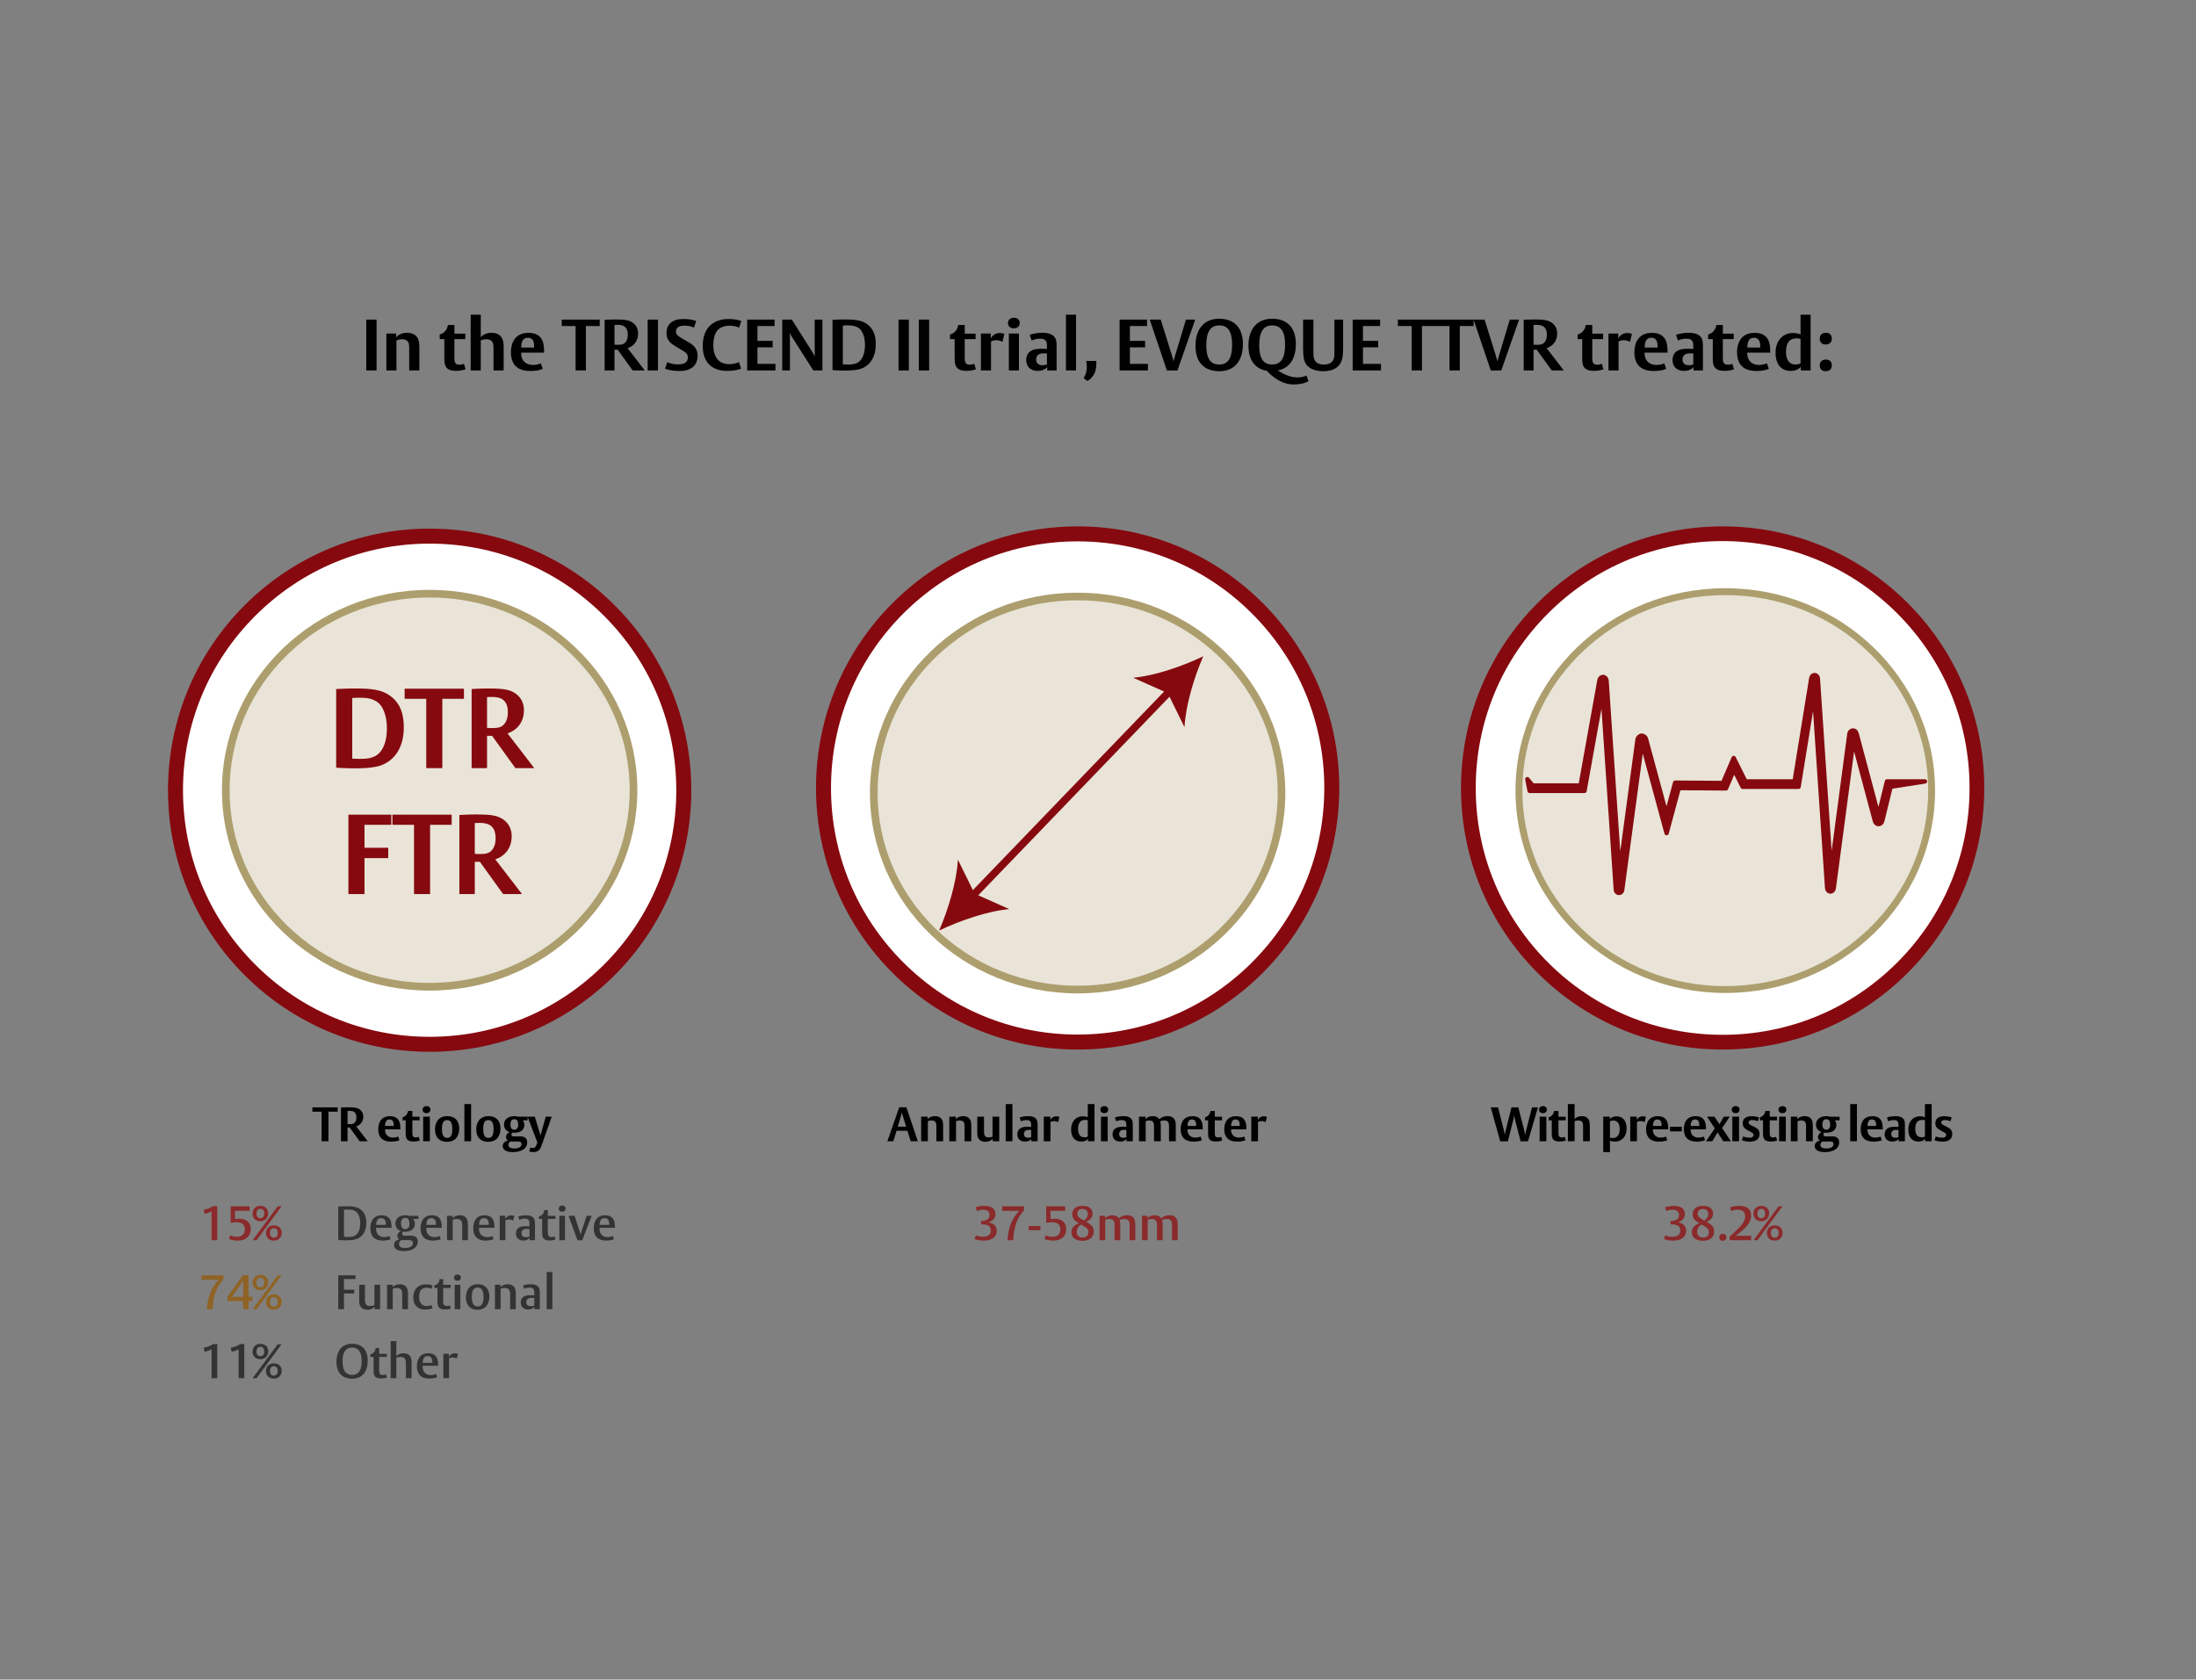
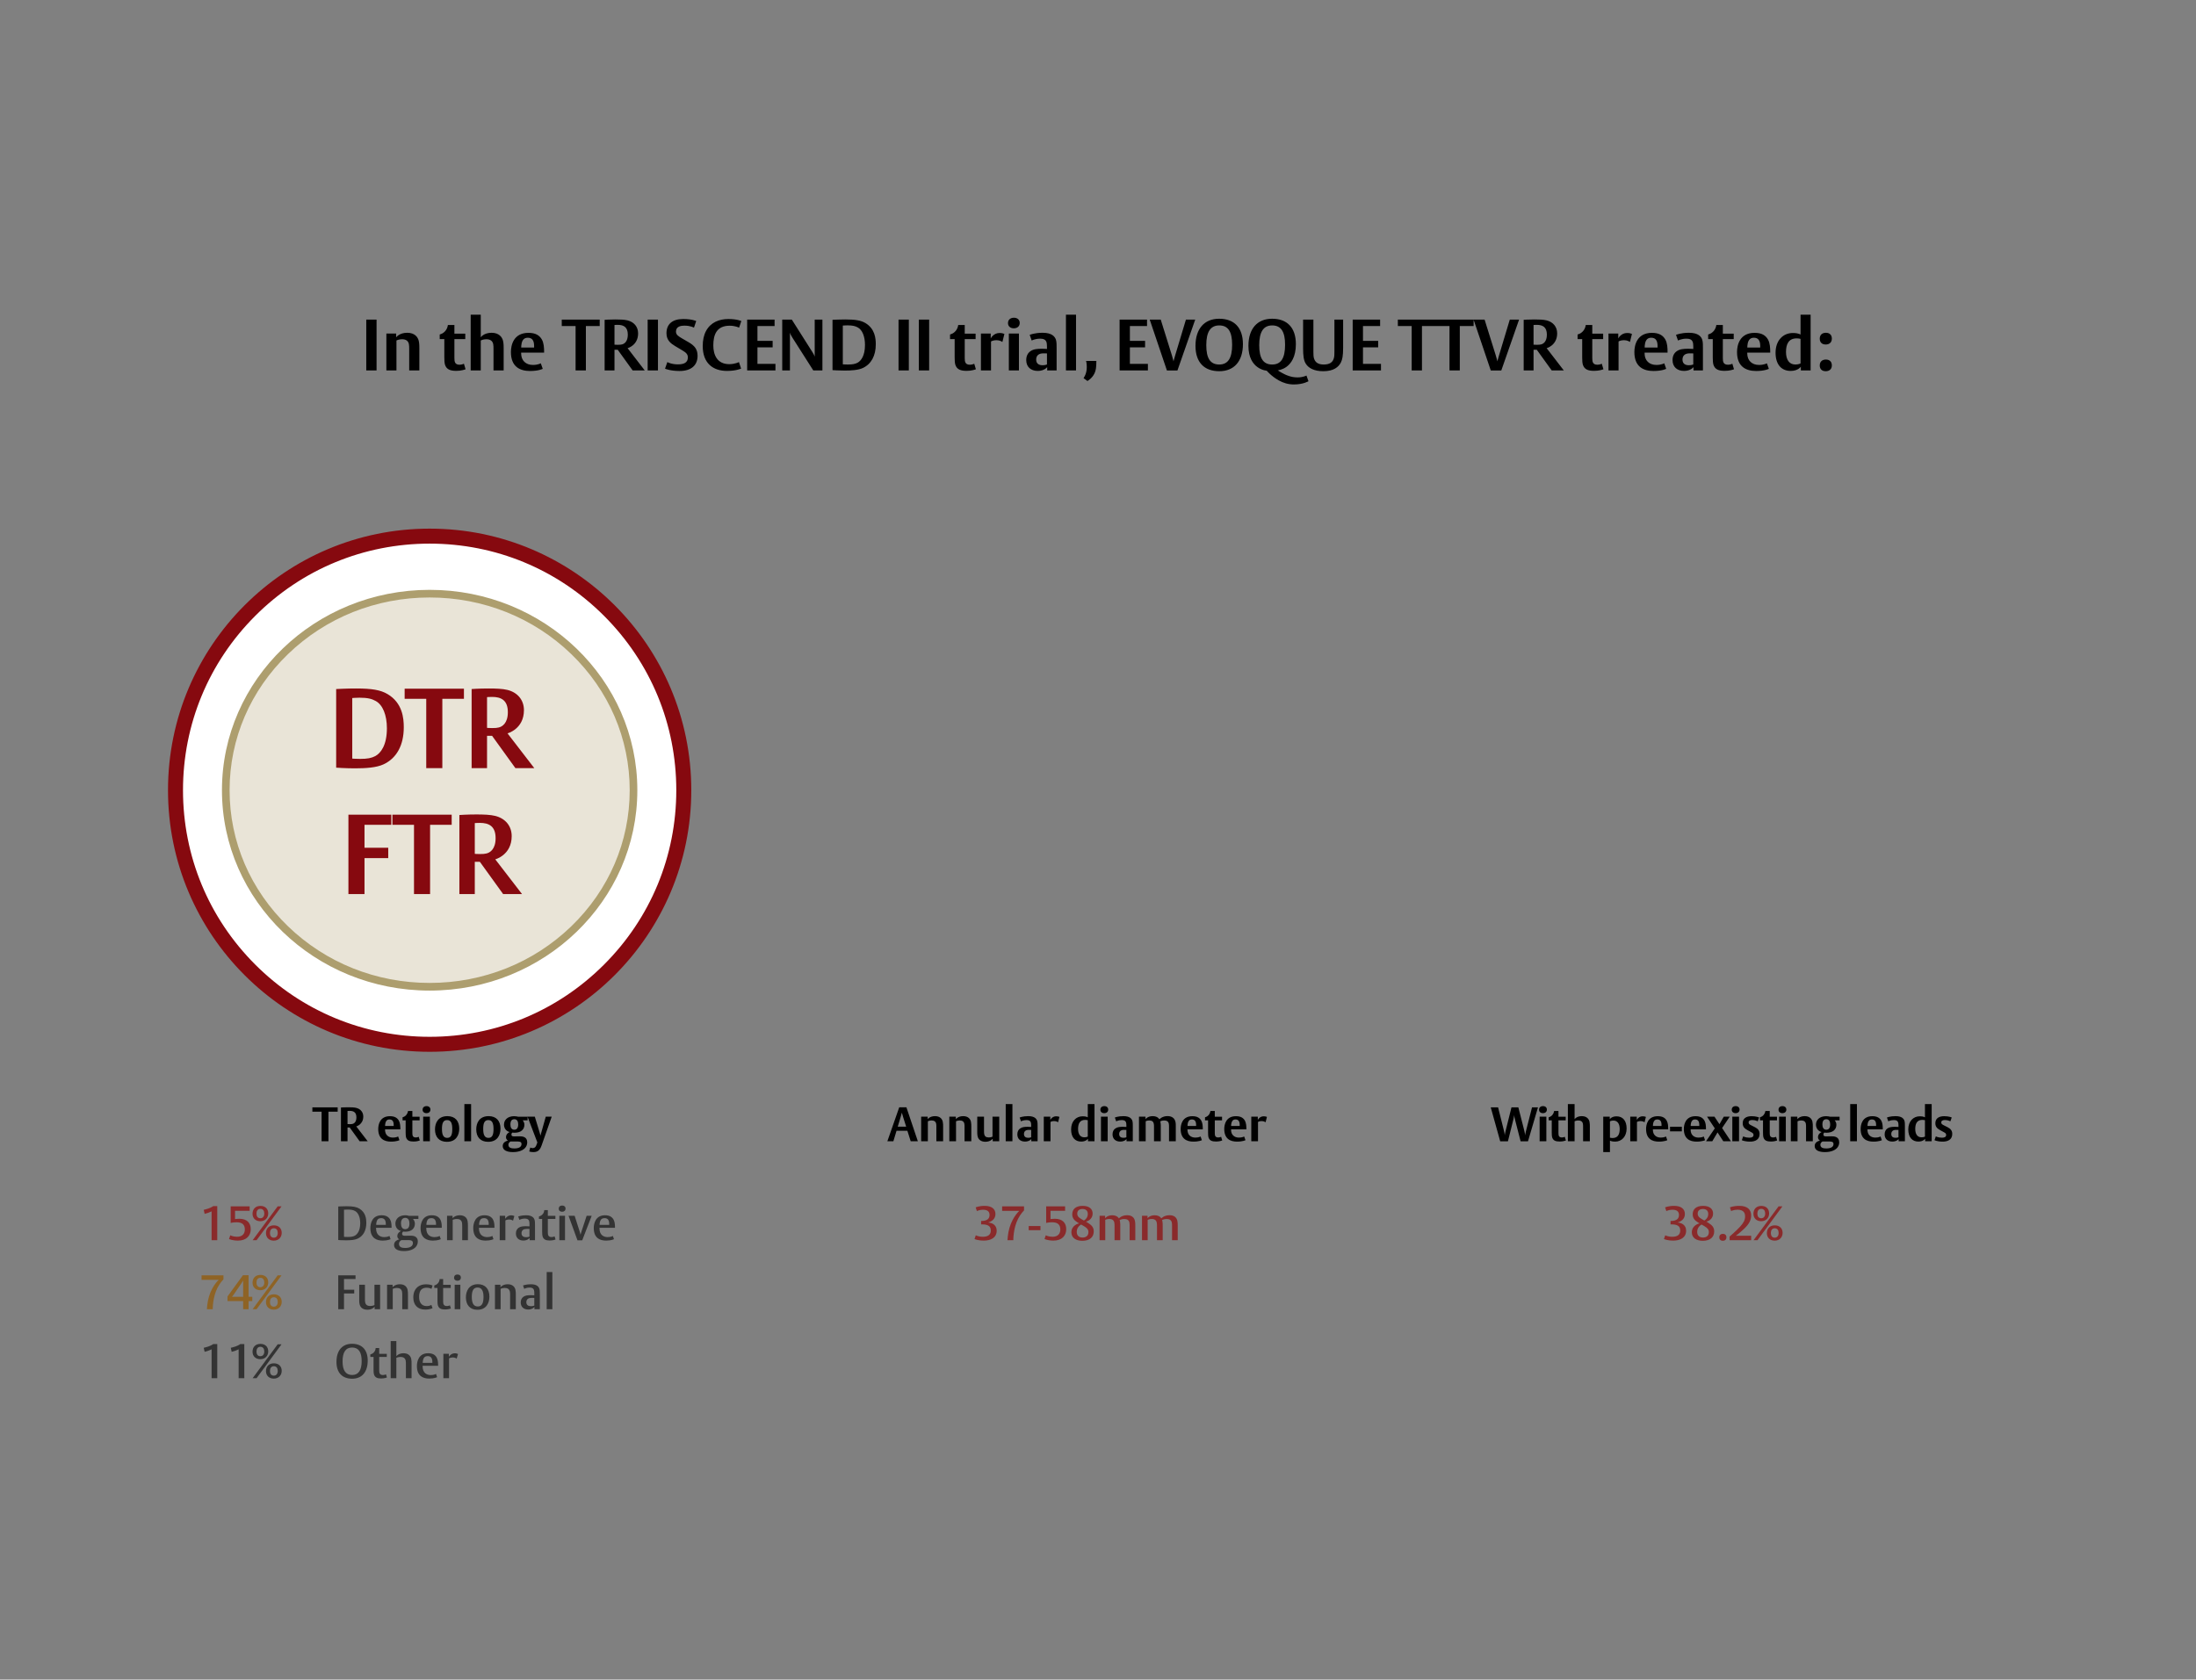
<svg xmlns="http://www.w3.org/2000/svg" width="732" height="560" viewBox="0 0 732 560" fill="none">
  <rect x="0" y="0" width="732" height="560" fill="#808080" stroke="none" />
  <path d="M125.522 123.5H122.09V106.556H125.522V123.5ZM139.784 123.5H136.4V116.468C136.4 115.844 136.4 115.196 136.304 114.74C136.064 113.588 135.248 113.108 134 113.108C132.92 113.108 132.152 113.516 132.152 113.516V123.5H128.792V111.212H132.056V112.46C132.056 112.46 133.112 110.948 135.728 110.948C138.296 110.948 139.304 112.436 139.592 113.684C139.784 114.548 139.784 115.532 139.784 116.084V123.5ZM155.189 123.116C154.853 123.236 153.749 123.644 152.093 123.644C150.101 123.644 148.877 123.188 148.349 121.652C148.157 121.076 148.109 120.092 148.109 119.156V113.06H146.573V111.524L146.909 111.404C148.157 110.996 149.045 109.82 149.261 108.572L149.285 108.356H151.469V111.236H155.093V113.06H151.469V119.372C151.469 120.596 151.613 121.604 153.197 121.604C154.013 121.604 154.637 121.268 154.637 121.268L155.189 123.116ZM167.886 123.5H164.502V116.468C164.502 115.844 164.502 115.196 164.406 114.74C164.166 113.588 163.35 113.108 162.102 113.108C161.022 113.108 160.254 113.516 160.254 113.516V123.5H156.894V104.924H160.254V112.46C160.254 112.46 161.262 110.948 163.854 110.948C166.374 110.948 167.406 112.436 167.694 113.684C167.886 114.548 167.886 115.532 167.886 116.084V123.5ZM181.371 117.572H173.715C173.715 117.644 173.715 117.812 173.715 117.812C173.715 120.212 175.275 121.676 177.651 121.676C179.331 121.676 180.267 121.124 180.267 121.124L180.915 122.972C180.915 122.972 179.571 123.692 176.691 123.692C173.331 123.692 170.307 122.3 170.307 117.38C170.307 115.076 171.171 110.972 176.163 110.972C178.587 110.972 179.859 111.86 180.627 113.204C181.299 114.404 181.371 116.036 181.371 117.38C181.371 117.404 181.371 117.524 181.371 117.572ZM178.035 115.868V115.34C178.035 113.516 177.363 112.604 175.923 112.604C174.723 112.604 174.147 113.324 173.883 114.428C173.739 115.028 173.739 115.652 173.739 115.868H178.035ZM199.902 108.716H195.294V123.5H191.862V108.716H187.254V106.556H199.902V108.716ZM214.911 123.5H210.879L205.911 116.612H204.831V123.5H201.543V106.628C201.543 106.628 203.127 106.508 205.143 106.508C206.703 106.508 208.143 106.556 209.199 106.82C211.311 107.348 212.703 108.932 212.703 111.14C212.703 115.172 209.199 116.084 209.199 116.084L214.911 123.5ZM209.271 111.572C209.271 109.004 207.831 108.308 205.911 108.308C205.095 108.308 204.831 108.356 204.831 108.356V114.908C204.831 114.908 205.143 114.956 205.887 114.956C206.607 114.956 206.919 114.932 207.303 114.836C208.071 114.668 209.271 113.924 209.271 111.572ZM219.319 123.5H215.887V106.556H219.319V123.5ZM232.524 118.628C232.524 121.796 230.412 123.692 226.524 123.692C223.428 123.692 221.676 122.924 221.676 122.924L222.444 120.716C222.444 120.716 223.74 121.484 225.972 121.484C227.964 121.484 229.284 120.908 229.284 119.18C229.284 118.148 228.756 117.62 227.58 116.9L225.084 115.412C223.644 114.548 222.156 113.468 222.156 111.116C222.156 108.02 224.172 106.364 227.724 106.364C230.676 106.364 232.068 107.036 232.068 107.036L231.324 109.244C231.324 109.244 230.22 108.572 228.132 108.572C227.1 108.572 225.324 108.764 225.324 110.54C225.324 111.596 226.044 112.076 227.412 112.868L229.524 114.092C231.516 115.244 232.524 116.444 232.524 118.628ZM247.107 107.036L246.363 109.244C246.363 109.244 245.139 108.596 243.219 108.596C238.851 108.596 237.771 111.62 237.771 115.172C237.771 118.292 239.043 121.412 243.075 121.412C245.019 121.412 246.315 120.716 246.315 120.716L247.035 122.9C247.035 122.9 245.355 123.668 242.331 123.668C237.627 123.668 234.243 121.076 234.243 115.364C234.243 113.42 234.603 111.692 235.371 110.3C236.931 107.444 239.763 106.364 242.787 106.364C245.715 106.364 247.107 107.036 247.107 107.036ZM258.483 123.5H249.051V106.556H258.195V108.716H252.483V113.636H257.547V115.82H252.483V121.316H258.483V123.5ZM274.138 123.5H271.09L264.154 112.604C263.386 111.38 263.314 110.9 263.314 110.9V123.5H260.746V106.556H263.938L270.754 117.308C271.546 118.556 271.57 118.94 271.57 118.94V106.556H274.138V123.5ZM291.928 114.788C291.928 118.628 290.392 121.412 287.584 122.708C286.072 123.404 283.792 123.548 281.512 123.548C279.52 123.548 277.504 123.404 277.504 123.404V106.628C278.248 106.604 279.616 106.508 281.752 106.508C285.088 106.508 286.984 106.82 288.472 107.708C291.664 109.604 291.928 112.844 291.928 114.788ZM288.328 115.004C288.328 112.172 287.44 109.988 285.928 109.172C285.112 108.716 284.224 108.476 282.472 108.476C281.776 108.476 280.936 108.548 280.936 108.548V121.46C280.936 121.46 281.368 121.532 282.616 121.532C284.152 121.532 285.04 121.364 285.856 120.932C287.008 120.308 288.328 118.628 288.328 115.004ZM302.944 123.5H299.512V106.556H302.944V123.5ZM309.717 123.5H306.285V106.556H309.717V123.5ZM325.298 123.116C324.962 123.236 323.858 123.644 322.202 123.644C320.21 123.644 318.986 123.188 318.458 121.652C318.266 121.076 318.218 120.092 318.218 119.156V113.06H316.682V111.524L317.018 111.404C318.266 110.996 319.154 109.82 319.37 108.572L319.394 108.356H321.578V111.236H325.202V113.06H321.578V119.372C321.578 120.596 321.722 121.604 323.306 121.604C324.122 121.604 324.746 121.268 324.746 121.268L325.298 123.116ZM334.803 111.332L334.131 114.02C333.939 113.876 333.243 113.42 332.139 113.42C330.987 113.42 330.339 113.852 330.339 113.852V123.5H326.979V111.212H330.243V112.844C330.243 112.844 331.107 111.02 333.195 111.02C333.963 111.02 334.443 111.188 334.803 111.332ZM339.908 107.66C339.908 108.764 339.14 109.46 337.916 109.46C336.764 109.46 335.996 108.764 335.996 107.732C335.996 106.628 336.764 105.932 337.988 105.932C339.14 105.932 339.908 106.628 339.908 107.66ZM339.644 123.5H336.284V111.212H339.644V123.5ZM352.206 123.5H349.062V122.396C349.062 122.396 348.15 123.668 345.918 123.668C343.59 123.668 342.078 122.3 342.078 120.068C342.078 118.724 342.558 117.764 343.446 117.116C344.478 116.372 345.846 116.276 347.286 116.276C348.102 116.276 348.99 116.348 348.99 116.348V115.556C348.99 114.956 348.942 114.38 348.798 113.996C348.486 113.18 347.742 112.916 346.686 112.916C345.006 112.916 343.902 113.54 343.902 113.54L343.23 111.644C343.23 111.644 344.79 110.948 347.55 110.948C350.742 110.948 351.63 112.292 351.966 113.228C352.23 113.972 352.206 115.316 352.206 116.156V123.5ZM348.99 121.508V117.836C348.99 117.836 348.774 117.812 347.862 117.812C347.118 117.812 346.518 117.932 346.038 118.316C345.558 118.7 345.39 119.348 345.39 119.876C345.39 121.388 346.494 121.772 347.502 121.772C348.486 121.772 348.99 121.508 348.99 121.508ZM358.676 123.5H355.316V104.924H358.676V123.5ZM365.452 120.404C365.452 122.612 365.26 123.572 364.828 124.484C364.012 126.212 362.476 127.028 362.476 127.028L361.18 126.068C361.18 126.068 362.26 124.7 362.26 122.444C362.26 120.98 362.02 120.332 362.02 120.332H365.452V120.404ZM382.632 123.5H373.2V106.556H382.344V108.716H376.632V113.636H381.696V115.82H376.632V121.316H382.632V123.5ZM398.407 106.556L392.479 123.524H388.975L383.239 106.556H386.911L390.631 118.46C391.111 119.996 391.159 120.476 391.159 120.476C391.159 120.476 391.495 119.276 391.687 118.604L395.311 106.556H398.407ZM414.31 114.74C414.31 120.428 411.382 123.764 406.438 123.764C401.35 123.764 398.494 120.74 398.494 115.316C398.494 109.628 401.446 106.268 406.39 106.268C411.478 106.268 414.31 109.316 414.31 114.74ZM410.71 114.98C410.71 110.612 409.414 108.5 406.414 108.5C403.486 108.5 402.094 110.66 402.094 115.076C402.094 119.444 403.414 121.532 406.414 121.532C409.342 121.532 410.71 119.396 410.71 114.98ZM436.158 127.1C436.158 127.1 434.43 128.18 431.31 128.18C429.366 128.18 427.734 127.652 426.27 126.836C423.774 125.444 422.238 123.596 422.238 123.596C422.238 123.596 416.142 123.212 416.142 115.316C416.142 109.58 419.118 106.268 424.038 106.268C429.03 106.268 431.958 109.22 431.958 114.74C431.958 119.036 430.326 121.244 428.766 122.348C427.374 123.332 425.934 123.476 425.934 123.476C425.934 123.476 427.686 124.724 429.606 125.348C430.47 125.636 431.358 125.828 432.558 125.828C434.358 125.828 435.486 125.204 435.486 125.204L436.158 127.1ZM428.358 114.932C428.358 110.732 427.11 108.5 424.062 108.5C421.134 108.5 419.742 110.66 419.742 115.076C419.742 119.444 421.062 121.532 424.062 121.532C426.99 121.532 428.358 119.444 428.358 114.932ZM447.711 115.892C447.711 118.628 447.447 119.9 446.967 120.836C446.199 122.372 444.543 123.764 441.111 123.764C437.991 123.764 436.191 122.708 435.279 121.292C434.559 120.188 434.367 118.556 434.367 116.204V106.556H437.799V117.38C437.799 118.268 437.847 119.012 437.991 119.468C438.399 120.836 439.407 121.532 441.255 121.532C443.247 121.532 444.303 120.788 444.663 119.252C444.783 118.796 444.807 118.052 444.807 117.164V106.556H447.711V115.892ZM460.327 123.5H450.895V106.556H460.039V108.716H454.327V113.636H459.391V115.82H454.327V121.316H460.327V123.5ZM478.597 108.716H473.989V123.5H470.557V108.716H465.949V106.556H478.597V108.716ZM491.207 108.716H486.599V123.5H483.167V108.716H478.559V106.556H491.207V108.716ZM506.36 106.556L500.432 123.524H496.928L491.192 106.556H494.864L498.584 118.46C499.064 119.996 499.112 120.476 499.112 120.476C499.112 120.476 499.448 119.276 499.64 118.604L503.264 106.556H506.36ZM521.263 123.5H517.231L512.263 116.612H511.183V123.5H507.895V106.628C507.895 106.628 509.479 106.508 511.495 106.508C513.055 106.508 514.495 106.556 515.551 106.82C517.663 107.348 519.055 108.932 519.055 111.14C519.055 115.172 515.551 116.084 515.551 116.084L521.263 123.5ZM515.623 111.572C515.623 109.004 514.183 108.308 512.263 108.308C511.447 108.308 511.183 108.356 511.183 108.356V114.908C511.183 114.908 511.495 114.956 512.239 114.956C512.959 114.956 513.271 114.932 513.655 114.836C514.423 114.668 515.623 113.924 515.623 111.572ZM534.478 123.116C534.142 123.236 533.038 123.644 531.382 123.644C529.39 123.644 528.166 123.188 527.638 121.652C527.446 121.076 527.398 120.092 527.398 119.156V113.06H525.862V111.524L526.198 111.404C527.446 110.996 528.334 109.82 528.55 108.572L528.574 108.356H530.758V111.236H534.382V113.06H530.758V119.372C530.758 120.596 530.902 121.604 532.486 121.604C533.302 121.604 533.926 121.268 533.926 121.268L534.478 123.116ZM543.983 111.332L543.311 114.02C543.119 113.876 542.423 113.42 541.319 113.42C540.167 113.42 539.519 113.852 539.519 113.852V123.5H536.159V111.212H539.423V112.844C539.423 112.844 540.287 111.02 542.375 111.02C543.143 111.02 543.623 111.188 543.983 111.332ZM555.855 117.572H548.199C548.199 117.644 548.199 117.812 548.199 117.812C548.199 120.212 549.759 121.676 552.135 121.676C553.815 121.676 554.751 121.124 554.751 121.124L555.399 122.972C555.399 122.972 554.055 123.692 551.175 123.692C547.815 123.692 544.791 122.3 544.791 117.38C544.791 115.076 545.655 110.972 550.647 110.972C553.071 110.972 554.343 111.86 555.111 113.204C555.783 114.404 555.855 116.036 555.855 117.38C555.855 117.404 555.855 117.524 555.855 117.572ZM552.519 115.868V115.34C552.519 113.516 551.847 112.604 550.407 112.604C549.207 112.604 548.631 113.324 548.367 114.428C548.223 115.028 548.223 115.652 548.223 115.868H552.519ZM567.643 123.5H564.499V122.396C564.499 122.396 563.587 123.668 561.355 123.668C559.027 123.668 557.515 122.3 557.515 120.068C557.515 118.724 557.995 117.764 558.883 117.116C559.915 116.372 561.283 116.276 562.723 116.276C563.539 116.276 564.427 116.348 564.427 116.348V115.556C564.427 114.956 564.379 114.38 564.235 113.996C563.923 113.18 563.179 112.916 562.123 112.916C560.443 112.916 559.339 113.54 559.339 113.54L558.667 111.644C558.667 111.644 560.227 110.948 562.987 110.948C566.179 110.948 567.067 112.292 567.403 113.228C567.667 113.972 567.643 115.316 567.643 116.156V123.5ZM564.427 121.508V117.836C564.427 117.836 564.211 117.812 563.299 117.812C562.555 117.812 561.955 117.932 561.475 118.316C560.995 118.7 560.827 119.348 560.827 119.876C560.827 121.388 561.931 121.772 562.939 121.772C563.923 121.772 564.427 121.508 564.427 121.508ZM578.001 123.116C577.665 123.236 576.561 123.644 574.905 123.644C572.913 123.644 571.689 123.188 571.161 121.652C570.969 121.076 570.921 120.092 570.921 119.156V113.06H569.385V111.524L569.721 111.404C570.969 110.996 571.857 109.82 572.073 108.572L572.097 108.356H574.281V111.236H577.905V113.06H574.281V119.372C574.281 120.596 574.425 121.604 576.009 121.604C576.825 121.604 577.449 121.268 577.449 121.268L578.001 123.116ZM590.074 117.572H582.418C582.418 117.644 582.418 117.812 582.418 117.812C582.418 120.212 583.978 121.676 586.354 121.676C588.034 121.676 588.97 121.124 588.97 121.124L589.618 122.972C589.618 122.972 588.274 123.692 585.394 123.692C582.034 123.692 579.01 122.3 579.01 117.38C579.01 115.076 579.874 110.972 584.866 110.972C587.29 110.972 588.562 111.86 589.33 113.204C590.002 114.404 590.074 116.036 590.074 117.38C590.074 117.404 590.074 117.524 590.074 117.572ZM586.738 115.868V115.34C586.738 113.516 586.066 112.604 584.626 112.604C583.426 112.604 582.85 113.324 582.586 114.428C582.442 115.028 582.442 115.652 582.442 115.868H586.738ZM603.542 123.5H600.278V122.252C600.278 122.252 599.39 123.668 596.894 123.668C593.846 123.668 591.854 121.58 591.854 117.596C591.854 113.516 594.35 111.02 597.638 111.02C599.462 111.02 600.182 111.548 600.182 111.548V104.924H603.542V123.5ZM600.182 121.172V112.988C600.182 112.988 599.678 112.82 598.886 112.82C596.174 112.82 595.334 114.764 595.334 117.356C595.334 119.876 596.366 121.532 598.454 121.532C599.534 121.532 600.182 121.172 600.182 121.172ZM610.616 112.892C610.616 114.14 609.8 114.86 608.576 114.86C607.352 114.86 606.584 114.164 606.584 112.916C606.584 111.644 607.4 110.948 608.624 110.948C609.848 110.948 610.616 111.644 610.616 112.892ZM610.616 121.82C610.616 123.068 609.8 123.764 608.576 123.764C607.352 123.764 606.584 123.092 606.584 121.844C606.584 120.572 607.4 119.876 608.624 119.876C609.848 119.876 610.616 120.572 610.616 121.82Z" fill="black" />
  <path d="M143.215 348.175C96.505 348.175 58.5 310.175 58.5 263.46C58.5 216.745 96.505 178.75 143.215 178.75C189.925 178.75 227.93 216.75 227.93 263.465C227.93 310.18 189.93 348.18 143.215 348.18V348.175Z" fill="white" />
  <path d="M143.215 181.25C165.175 181.25 185.82 189.8 201.35 205.33C216.88 220.86 225.43 241.505 225.43 263.465C225.43 285.425 216.88 306.07 201.35 321.6C185.82 337.13 165.175 345.68 143.215 345.68C121.255 345.68 100.61 337.13 85.08 321.6C69.55 306.07 61 285.425 61 263.465C61 241.505 69.55 220.86 85.08 205.33C100.61 189.8 121.255 181.25 143.215 181.25ZM143.215 176.25C95.05 176.25 56 215.295 56 263.465C56 311.635 95.045 350.68 143.215 350.68C191.385 350.68 230.43 311.635 230.43 263.465C230.43 215.295 191.38 176.25 143.215 176.25Z" fill="#86090F" />
  <path d="M143.215 328.995C105.745 328.995 75.255 299.6 75.255 263.465C75.255 227.33 105.745 197.93 143.215 197.93C180.685 197.93 211.175 227.325 211.175 263.46C211.175 299.595 180.69 328.99 143.215 328.99V328.995Z" fill="#E9E4D7" />
  <path d="M143.215 199.205C161.045 199.205 177.8 205.9 190.4 218.055C202.975 230.19 209.9 246.315 209.9 263.46C209.9 280.605 202.975 296.73 190.4 308.865C177.8 321.02 161.045 327.715 143.215 327.715C125.385 327.715 108.63 321.02 96.03 308.865C83.455 296.73 76.53 280.605 76.53 263.46C76.53 246.315 83.455 230.19 96.03 218.055C108.63 205.9 125.385 199.205 143.215 199.205ZM143.215 196.66C104.98 196.66 73.985 226.57 73.985 263.465C73.985 300.36 104.98 330.27 143.215 330.27C181.45 330.27 212.445 300.36 212.445 263.465C212.445 226.57 181.45 196.66 143.215 196.66Z" fill="#AD9E6E" />
  <path d="M134.592 242.482C134.592 248.482 132.192 252.832 127.805 254.857C125.442 255.945 121.88 256.17 118.317 256.17C115.205 256.17 112.055 255.945 112.055 255.945V229.732C113.217 229.695 115.355 229.545 118.692 229.545C123.905 229.545 126.867 230.032 129.192 231.42C134.18 234.382 134.592 239.445 134.592 242.482ZM128.967 242.82C128.967 238.395 127.58 234.982 125.217 233.707C123.942 232.995 122.555 232.62 119.817 232.62C118.73 232.62 117.417 232.732 117.417 232.732V252.907C117.417 252.907 118.092 253.02 120.042 253.02C122.442 253.02 123.83 252.757 125.105 252.082C126.905 251.107 128.967 248.482 128.967 242.82ZM154.644 232.995H147.444V256.095H142.081V232.995H134.881V229.62H154.644V232.995ZM178.096 256.095H171.796L164.033 245.332H162.346V256.095H157.208V229.732C157.208 229.732 159.683 229.545 162.833 229.545C165.271 229.545 167.521 229.62 169.171 230.032C172.471 230.857 174.646 233.332 174.646 236.782C174.646 243.082 169.171 244.507 169.171 244.507L178.096 256.095ZM169.283 237.457C169.283 233.445 167.033 232.357 164.033 232.357C162.758 232.357 162.346 232.432 162.346 232.432V242.67C162.346 242.67 162.833 242.745 163.996 242.745C165.121 242.745 165.608 242.707 166.208 242.557C167.408 242.295 169.283 241.132 169.283 237.457Z" fill="#86090F" />
  <path d="M130.427 274.995H121.502V282.645H129.415V286.095H121.502V298.095H116.14V271.62H130.427V274.995ZM150.562 274.995H143.362V298.095H138V274.995H130.8V271.62H150.562V274.995ZM174.014 298.095H167.714L159.952 287.332H158.264V298.095H153.127V271.732C153.127 271.732 155.602 271.545 158.752 271.545C161.189 271.545 163.439 271.62 165.089 272.032C168.389 272.857 170.564 275.332 170.564 278.782C170.564 285.082 165.089 286.507 165.089 286.507L174.014 298.095ZM165.202 279.457C165.202 275.445 162.952 274.357 159.952 274.357C158.677 274.357 158.264 274.432 158.264 274.432V284.67C158.264 284.67 158.752 284.745 159.914 284.745C161.039 284.745 161.527 284.707 162.127 284.557C163.327 284.295 165.202 283.132 165.202 279.457Z" fill="#86090F" />
  <path d="M112.557 370.644H109.485V380.5H107.197V370.644H104.125V369.204H112.557V370.644ZM122.563 380.5H119.875L116.563 375.908H115.843V380.5H113.651V369.252C113.651 369.252 114.707 369.172 116.051 369.172C117.091 369.172 118.051 369.204 118.755 369.38C120.163 369.732 121.091 370.788 121.091 372.26C121.091 374.948 118.755 375.556 118.755 375.556L122.563 380.5ZM118.803 372.548C118.803 370.836 117.843 370.372 116.563 370.372C116.019 370.372 115.843 370.404 115.843 370.404V374.772C115.843 374.772 116.051 374.804 116.547 374.804C117.027 374.804 117.235 374.788 117.491 374.724C118.003 374.612 118.803 374.116 118.803 372.548ZM133.453 376.548H128.349C128.349 376.596 128.349 376.708 128.349 376.708C128.349 378.308 129.389 379.284 130.973 379.284C132.093 379.284 132.717 378.916 132.717 378.916L133.149 380.148C133.149 380.148 132.253 380.628 130.333 380.628C128.093 380.628 126.077 379.7 126.077 376.42C126.077 374.884 126.653 372.148 129.981 372.148C131.597 372.148 132.445 372.74 132.957 373.636C133.405 374.436 133.453 375.524 133.453 376.42C133.453 376.436 133.453 376.516 133.453 376.548ZM131.229 375.412V375.06C131.229 373.844 130.781 373.236 129.821 373.236C129.021 373.236 128.637 373.716 128.461 374.452C128.365 374.852 128.365 375.268 128.365 375.412H131.229ZM139.936 380.244C139.712 380.324 138.976 380.596 137.872 380.596C136.544 380.596 135.728 380.292 135.376 379.268C135.248 378.884 135.216 378.228 135.216 377.604V373.54H134.192V372.516L134.416 372.436C135.248 372.164 135.84 371.38 135.984 370.548L136 370.404H137.456V372.324H139.872V373.54H137.456V377.748C137.456 378.564 137.552 379.236 138.608 379.236C139.152 379.236 139.568 379.012 139.568 379.012L139.936 380.244ZM143.472 369.94C143.472 370.676 142.96 371.14 142.144 371.14C141.376 371.14 140.864 370.676 140.864 369.988C140.864 369.252 141.376 368.788 142.192 368.788C142.96 368.788 143.472 369.252 143.472 369.94ZM143.296 380.5H141.056V372.308H143.296V380.5ZM153.079 376.276C153.079 378.564 151.959 380.692 148.967 380.692C146.407 380.692 144.999 379.108 144.999 376.548C144.999 374.26 146.135 372.132 149.127 372.132C151.687 372.132 153.079 373.716 153.079 376.276ZM150.759 376.42C150.759 374.532 150.343 373.444 149.031 373.444C147.767 373.444 147.319 374.42 147.319 376.388C147.319 378.276 147.751 379.38 149.063 379.38C150.327 379.38 150.759 378.388 150.759 376.42ZM157.031 380.5H154.791V368.116H157.031V380.5ZM166.829 376.276C166.829 378.564 165.709 380.692 162.717 380.692C160.157 380.692 158.749 379.108 158.749 376.548C158.749 374.26 159.885 372.132 162.877 372.132C165.437 372.132 166.829 373.716 166.829 376.276ZM164.509 376.42C164.509 374.532 164.093 373.444 162.781 373.444C161.517 373.444 161.069 374.42 161.069 376.388C161.069 378.276 161.501 379.38 162.813 379.38C164.077 379.38 164.509 378.388 164.509 376.42ZM175.869 373.54H174.221C174.221 373.54 174.797 374.036 174.797 375.012C174.797 376.548 173.693 377.668 171.485 377.668C171.085 377.668 170.749 377.62 170.749 377.62C170.749 377.62 170.477 377.86 170.477 378.244C170.477 378.836 170.925 378.884 171.421 378.884C172.077 378.884 172.141 378.852 173.117 378.852C174.061 378.852 175.741 378.932 175.741 380.868C175.741 381.844 175.261 383.06 173.533 383.7C172.861 383.956 172.029 384.116 170.973 384.116C169.037 384.116 167.565 383.54 167.565 382.084C167.565 380.548 169.341 380.292 169.341 380.292C169.341 380.292 168.669 380.004 168.669 379.14C168.669 377.908 169.901 377.428 169.901 377.428C169.901 377.428 167.997 377.092 167.997 374.932C167.997 373.412 169.197 372.148 171.373 372.148C171.981 372.148 172.509 372.276 172.701 372.324H175.869V373.54ZM172.733 374.884C172.733 374.02 172.445 373.156 171.437 373.156C171.165 373.156 170.909 373.236 170.733 373.348C170.221 373.684 170.141 374.34 170.141 374.916C170.141 375.78 170.429 376.66 171.437 376.66C171.709 376.66 171.933 376.596 172.109 376.484C172.637 376.148 172.733 375.476 172.733 374.884ZM173.837 381.428C173.837 380.532 172.989 380.58 171.933 380.58H170.189C170.189 380.58 169.469 380.884 169.469 381.668C169.469 382.692 170.413 382.9 171.469 382.9C172.909 382.9 173.837 382.42 173.837 381.428ZM183.906 372.308L180.514 381.956C179.954 383.556 179.138 384.116 177.81 384.116C176.898 384.116 176.418 383.908 176.418 383.908L176.754 382.596C176.754 382.596 177.138 382.788 177.554 382.788C178.242 382.788 178.578 382.42 178.85 381.652L179.122 380.9L175.842 372.308H178.274L179.89 377.62C180.098 378.308 180.146 378.644 180.146 378.644C180.146 378.644 180.29 378.116 180.418 377.652L181.922 372.308H183.906Z" fill="black" />
  <path d="M72.42 413.5H70.532V403.868C70.532 403.868 70.116 404.092 69.38 404.364C68.884 404.54 68.212 404.7 68.212 404.7L67.908 403.356C67.908 403.356 68.356 403.292 69.3 402.988C70.468 402.604 71.092 402.124 71.092 402.124H72.42V413.5ZM83.58 409.82C83.58 412.044 82.092 413.628 79.324 413.628C77.436 413.628 76.348 413.1 76.348 413.1L76.764 411.852C76.764 411.852 77.628 412.348 79.02 412.348C80.748 412.348 81.612 411.372 81.612 409.916C81.612 408.38 80.812 407.516 78.86 407.516C77.676 407.516 76.892 407.74 76.892 407.74V402.204H83.212V403.692H78.348V406.46C78.348 406.46 78.892 406.348 79.772 406.348C82.412 406.348 83.58 407.804 83.58 409.82ZM89.411 404.556C89.411 406.076 88.355 407.164 86.771 407.164C85.219 407.164 84.179 406.188 84.179 404.668C84.179 403.084 85.203 402.06 86.819 402.06C88.387 402.06 89.411 403.02 89.411 404.556ZM93.843 402.204L85.523 413.5H84.211L92.563 402.204H93.843ZM93.907 411.036C93.907 412.556 92.835 413.644 91.267 413.644C89.715 413.644 88.659 412.652 88.659 411.132C88.659 409.564 89.683 408.54 91.299 408.54C92.851 408.54 93.907 409.516 93.907 411.036ZM88.099 404.604C88.099 403.708 87.683 403.036 86.787 403.036C85.907 403.036 85.491 403.724 85.491 404.62C85.491 405.5 85.891 406.172 86.771 406.172C87.651 406.172 88.099 405.5 88.099 404.604ZM92.579 411.068C92.579 410.172 92.179 409.516 91.283 409.516C90.403 409.516 89.987 410.188 89.987 411.1C89.987 411.98 90.387 412.652 91.267 412.652C92.147 412.652 92.579 411.98 92.579 411.068Z" fill="#8A2A2B" />
  <path d="M122.108 407.692C122.108 410.252 121.084 412.092 119.26 412.956C118.284 413.42 116.876 413.532 115.34 413.532C114.092 413.532 112.748 413.436 112.748 413.436V402.252C113.052 402.252 114.124 402.172 115.516 402.172C117.676 402.172 118.876 402.396 119.836 402.988C121.9 404.252 122.108 406.396 122.108 407.692ZM120.076 407.836C120.076 405.852 119.42 404.316 118.316 403.74C117.724 403.42 117.068 403.276 115.788 403.276C115.276 403.276 114.668 403.324 114.668 403.324V412.364C114.668 412.364 115.004 412.412 115.9 412.412C117.004 412.412 117.676 412.3 118.252 411.996C119.084 411.548 120.076 410.364 120.076 407.836ZM130.526 409.356H125.358C125.358 409.388 125.358 409.548 125.358 409.548C125.358 411.788 126.782 412.46 128.078 412.46C129.198 412.46 129.822 412.076 129.822 412.076L130.19 413.148C130.19 413.148 129.326 413.628 127.582 413.628C125.614 413.628 123.454 412.892 123.454 409.436C123.454 407.948 124.014 405.18 127.198 405.18C128.686 405.18 129.518 405.724 130.014 406.556C130.414 407.228 130.526 408.172 130.526 409.164V409.356ZM128.606 408.38V408.092C128.606 406.796 128.11 406.14 127.038 406.14C126.206 406.14 125.726 406.572 125.518 407.356C125.39 407.82 125.39 408.38 125.39 408.38H128.606ZM139.461 406.412H137.653C137.653 406.412 138.293 406.956 138.293 408.012C138.293 409.516 137.221 410.668 135.077 410.668C134.661 410.668 134.373 410.62 134.373 410.62C134.373 410.62 134.037 410.908 134.037 411.324C134.037 411.964 134.533 412.012 135.045 412.012C135.653 412.012 135.845 411.98 136.661 411.98C137.477 411.98 139.269 411.98 139.269 413.916C139.269 414.924 138.757 416.028 137.269 416.652C136.597 416.94 135.749 417.116 134.693 417.116C132.885 417.116 131.349 416.604 131.349 415.068C131.349 413.548 133.093 413.212 133.093 413.212C133.093 413.212 132.437 412.94 132.437 412.124C132.437 410.924 133.669 410.428 133.669 410.428C133.669 410.428 131.797 410.06 131.797 407.964C131.797 406.444 132.965 405.18 135.061 405.18C135.701 405.18 136.245 405.34 136.341 405.372H139.461V406.412ZM136.485 407.916C136.485 406.94 136.117 406.044 135.061 406.044C134.773 406.044 134.517 406.14 134.325 406.252C133.765 406.62 133.669 407.308 133.669 407.932C133.669 408.908 134.021 409.82 135.077 409.82C135.365 409.82 135.621 409.74 135.813 409.628C136.389 409.26 136.485 408.556 136.485 407.916ZM137.637 414.428C137.637 413.404 136.629 413.468 135.541 413.468H133.829C133.829 413.468 132.997 413.82 132.997 414.716C132.997 415.932 134.149 416.076 135.109 416.076C136.677 416.076 137.637 415.484 137.637 414.428ZM147.26 409.356H142.092C142.092 409.388 142.092 409.548 142.092 409.548C142.092 411.788 143.516 412.46 144.812 412.46C145.932 412.46 146.556 412.076 146.556 412.076L146.924 413.148C146.924 413.148 146.06 413.628 144.316 413.628C142.348 413.628 140.188 412.892 140.188 409.436C140.188 407.948 140.748 405.18 143.932 405.18C145.42 405.18 146.252 405.724 146.748 406.556C147.148 407.228 147.26 408.172 147.26 409.164V409.356ZM145.34 408.38V408.092C145.34 406.796 144.844 406.14 143.772 406.14C142.94 406.14 142.46 406.572 142.252 407.356C142.124 407.82 142.124 408.38 142.124 408.38H145.34ZM155.971 413.5H154.067V409.02C154.067 408.508 154.067 408.044 154.003 407.692C153.827 406.78 153.203 406.412 152.275 406.412C151.475 406.412 150.899 406.716 150.899 406.716V413.5H149.011V405.356H150.851V406.172C150.851 406.172 151.571 405.18 153.283 405.18C154.979 405.18 155.651 406.172 155.843 407.004C155.971 407.58 155.971 408.236 155.971 408.604V413.5ZM164.823 409.356H159.655C159.655 409.388 159.655 409.548 159.655 409.548C159.655 411.788 161.079 412.46 162.375 412.46C163.495 412.46 164.119 412.076 164.119 412.076L164.487 413.148C164.487 413.148 163.623 413.628 161.879 413.628C159.911 413.628 157.751 412.892 157.751 409.436C157.751 407.948 158.311 405.18 161.495 405.18C162.983 405.18 163.815 405.724 164.311 406.556C164.711 407.228 164.823 408.172 164.823 409.164V409.356ZM162.903 408.38V408.092C162.903 406.796 162.407 406.14 161.335 406.14C160.503 406.14 160.023 406.572 159.815 407.356C159.687 407.82 159.687 408.38 159.687 408.38H162.903ZM171.454 405.436L171.006 406.988C170.83 406.86 170.43 406.588 169.726 406.588C168.958 406.588 168.462 406.892 168.462 406.892V413.5H166.574V405.356H168.398V406.38C168.398 406.38 169.07 405.196 170.366 405.196C170.91 405.196 171.214 405.34 171.454 405.436ZM178.334 413.5H176.542V412.748C176.542 412.748 175.886 413.612 174.462 413.612C172.942 413.612 171.966 412.7 171.966 411.26C171.966 410.396 172.286 409.772 172.862 409.356C173.502 408.892 174.366 408.828 175.342 408.828C175.902 408.828 176.494 408.876 176.494 408.876V408.3C176.494 407.852 176.478 407.388 176.382 407.1C176.174 406.476 175.646 406.284 174.91 406.284C173.854 406.284 173.134 406.716 173.134 406.716L172.734 405.596C172.734 405.596 173.694 405.18 175.39 405.18C177.55 405.18 178.03 406.204 178.19 406.7C178.35 407.18 178.334 408.252 178.334 408.7V413.5ZM176.494 412.284V409.74C176.494 409.74 176.334 409.724 175.662 409.724C175.118 409.724 174.686 409.82 174.366 410.028C173.966 410.3 173.838 410.764 173.838 411.164C173.838 412.204 174.622 412.492 175.358 412.492C176.078 412.492 176.494 412.284 176.494 412.284ZM185.182 413.26C185.038 413.308 184.35 413.596 183.214 413.596C181.982 413.596 181.214 413.276 180.878 412.284C180.75 411.9 180.718 411.212 180.718 410.636V406.412H179.646V405.58L179.838 405.516C180.718 405.228 181.31 404.508 181.406 403.612L181.422 403.452H182.606V405.372H185.134V406.412H182.606V410.876C182.606 411.724 182.75 412.444 183.838 412.444C184.43 412.444 184.862 412.204 184.862 412.204L185.182 413.26ZM188.514 402.94C188.514 403.612 188.066 404.012 187.362 404.012C186.706 404.012 186.242 403.628 186.242 403.004C186.242 402.332 186.69 401.932 187.394 401.932C188.05 401.932 188.514 402.316 188.514 402.94ZM188.338 413.5H186.45V405.356H188.338V413.5ZM197.228 405.356L194.076 413.532H192.492L189.516 405.356H191.548L193.244 410.668C193.452 411.308 193.5 411.676 193.5 411.676C193.5 411.676 193.612 411.244 193.804 410.652L195.548 405.356H197.228ZM204.994 409.356H199.826C199.826 409.388 199.826 409.548 199.826 409.548C199.826 411.788 201.25 412.46 202.546 412.46C203.666 412.46 204.29 412.076 204.29 412.076L204.658 413.148C204.658 413.148 203.794 413.628 202.05 413.628C200.082 413.628 197.922 412.892 197.922 409.436C197.922 407.948 198.482 405.18 201.666 405.18C203.154 405.18 203.986 405.724 204.482 406.556C204.882 407.228 204.994 408.172 204.994 409.164V409.356ZM203.074 408.38V408.092C203.074 406.796 202.578 406.14 201.506 406.14C200.674 406.14 200.194 406.572 199.986 407.356C199.858 407.82 199.858 408.38 199.858 408.38H203.074Z" fill="#333333" />
  <path d="M74.484 426.548C74.484 426.548 73.332 427.716 72.516 429.316C70.836 432.612 70.916 436.5 70.916 436.5H68.964C68.964 436.5 69.076 434.212 69.636 432.34C70.788 428.532 72.916 426.708 72.916 426.708H67.188V425.204H74.484V426.548ZM84.092 433.796H82.86V436.5H81.052V433.796H75.836V432.244L80.988 425.172H82.86V432.372H84.092V433.796ZM81.052 432.372V426.916C81.052 426.916 80.988 427.124 80.396 427.988L77.868 431.668C77.628 432.02 77.324 432.372 77.324 432.372H81.052ZM89.411 427.556C89.411 429.076 88.355 430.164 86.771 430.164C85.219 430.164 84.179 429.188 84.179 427.668C84.179 426.084 85.203 425.06 86.819 425.06C88.387 425.06 89.411 426.02 89.411 427.556ZM93.843 425.204L85.523 436.5H84.211L92.563 425.204H93.843ZM93.907 434.036C93.907 435.556 92.835 436.644 91.267 436.644C89.715 436.644 88.659 435.652 88.659 434.132C88.659 432.564 89.683 431.54 91.299 431.54C92.851 431.54 93.907 432.516 93.907 434.036ZM88.099 427.604C88.099 426.708 87.683 426.036 86.787 426.036C85.907 426.036 85.491 426.724 85.491 427.62C85.491 428.5 85.891 429.172 86.771 429.172C87.651 429.172 88.099 428.5 88.099 427.604ZM92.579 434.068C92.579 433.172 92.179 432.516 91.283 432.516C90.403 432.516 89.987 433.188 89.987 434.1C89.987 434.98 90.387 435.652 91.267 435.652C92.147 435.652 92.579 434.98 92.579 434.068Z" fill="#8E6325" />
  <path d="M118.508 426.436H114.668V430.004H118.076V431.252H114.668V436.5H112.748V425.204H118.508V426.436ZM126.704 436.5H124.88V435.668C124.88 435.668 124.128 436.676 122.464 436.676C121.504 436.676 120.208 436.324 119.872 434.884C119.712 434.244 119.744 433.46 119.744 433.172V428.356H121.648V432.868C121.648 433.524 121.664 433.828 121.712 434.132C121.856 435.028 122.416 435.428 123.44 435.428C124.24 435.428 124.816 435.124 124.816 435.124V428.356H126.704V436.5ZM135.987 436.5H134.083V432.02C134.083 431.508 134.083 431.044 134.019 430.692C133.843 429.78 133.219 429.412 132.291 429.412C131.491 429.412 130.915 429.716 130.915 429.716V436.5H129.027V428.356H130.867V429.172C130.867 429.172 131.587 428.18 133.299 428.18C134.995 428.18 135.667 429.172 135.859 430.004C135.987 430.58 135.987 431.236 135.987 431.604V436.5ZM144.198 428.596L143.814 429.732C143.814 429.732 143.254 429.332 142.246 429.332C140.55 429.332 139.702 430.26 139.702 432.42C139.702 434.004 140.374 435.46 142.23 435.46C143.078 435.46 143.638 435.172 143.798 435.076L144.182 436.148C144.182 436.148 143.414 436.628 141.718 436.628C139.142 436.628 137.766 434.996 137.766 432.58C137.766 431.604 137.958 430.724 138.422 429.988C139.03 429.012 140.15 428.196 142.07 428.196C143.366 428.196 144.198 428.596 144.198 428.596ZM150.291 436.26C150.147 436.308 149.459 436.596 148.323 436.596C147.091 436.596 146.323 436.276 145.987 435.284C145.859 434.9 145.827 434.212 145.827 433.636V429.412H144.755V428.58L144.947 428.516C145.827 428.228 146.419 427.508 146.515 426.612L146.531 426.452H147.715V428.372H150.243V429.412H147.715V433.876C147.715 434.724 147.859 435.444 148.947 435.444C149.539 435.444 149.971 435.204 149.971 435.204L150.291 436.26ZM153.623 425.94C153.623 426.612 153.175 427.012 152.471 427.012C151.815 427.012 151.351 426.628 151.351 426.004C151.351 425.332 151.799 424.932 152.503 424.932C153.159 424.932 153.623 425.316 153.623 425.94ZM153.447 436.5H151.559V428.356H153.447V436.5ZM163.137 432.308C163.137 434.276 162.209 436.692 159.137 436.692C156.657 436.692 155.297 435.076 155.297 432.548C155.297 430.58 156.225 428.164 159.297 428.164C161.777 428.164 163.137 429.78 163.137 432.308ZM161.169 432.42C161.169 430.532 160.657 429.268 159.185 429.268C157.777 429.268 157.265 430.388 157.265 432.42C157.265 434.308 157.777 435.588 159.249 435.588C160.657 435.588 161.169 434.452 161.169 432.42ZM171.94 436.5H170.036V432.02C170.036 431.508 170.036 431.044 169.972 430.692C169.796 429.78 169.172 429.412 168.244 429.412C167.444 429.412 166.868 429.716 166.868 429.716V436.5H164.98V428.356H166.82V429.172C166.82 429.172 167.54 428.18 169.252 428.18C170.948 428.18 171.62 429.172 171.812 430.004C171.94 430.58 171.94 431.236 171.94 431.604V436.5ZM179.943 436.5H178.151V435.748C178.151 435.748 177.495 436.612 176.071 436.612C174.551 436.612 173.575 435.7 173.575 434.26C173.575 433.396 173.895 432.772 174.471 432.356C175.111 431.892 175.975 431.828 176.951 431.828C177.511 431.828 178.103 431.876 178.103 431.876V431.3C178.103 430.852 178.087 430.388 177.991 430.1C177.783 429.476 177.255 429.284 176.519 429.284C175.463 429.284 174.743 429.716 174.743 429.716L174.343 428.596C174.343 428.596 175.303 428.18 176.999 428.18C179.159 428.18 179.639 429.204 179.799 429.7C179.959 430.18 179.943 431.252 179.943 431.7V436.5ZM178.103 435.284V432.74C178.103 432.74 177.943 432.724 177.271 432.724C176.727 432.724 176.295 432.82 175.975 433.028C175.575 433.3 175.447 433.764 175.447 434.164C175.447 435.204 176.231 435.492 176.967 435.492C177.687 435.492 178.103 435.284 178.103 435.284ZM184.119 436.5H182.231V424.116H184.119V436.5Z" fill="#333333" />
  <path d="M72.42 459.5H70.532V449.868C70.532 449.868 70.116 450.092 69.38 450.364C68.884 450.54 68.212 450.7 68.212 450.7L67.908 449.356C67.908 449.356 68.356 449.292 69.3 448.988C70.468 448.604 71.092 448.124 71.092 448.124H72.42V459.5ZM81.436 459.5H79.548V449.868C79.548 449.868 79.132 450.092 78.396 450.364C77.9 450.54 77.228 450.7 77.228 450.7L76.924 449.356C76.924 449.356 77.372 449.292 78.316 448.988C79.484 448.604 80.108 448.124 80.108 448.124H81.436V459.5ZM89.411 450.556C89.411 452.076 88.355 453.164 86.771 453.164C85.219 453.164 84.179 452.188 84.179 450.668C84.179 449.084 85.203 448.06 86.819 448.06C88.387 448.06 89.411 449.02 89.411 450.556ZM93.843 448.204L85.523 459.5H84.211L92.563 448.204H93.843ZM93.907 457.036C93.907 458.556 92.835 459.644 91.267 459.644C89.715 459.644 88.659 458.652 88.659 457.132C88.659 455.564 89.683 454.54 91.299 454.54C92.851 454.54 93.907 455.516 93.907 457.036ZM88.099 450.604C88.099 449.708 87.683 449.036 86.787 449.036C85.907 449.036 85.491 449.724 85.491 450.62C85.491 451.5 85.891 452.172 86.771 452.172C87.651 452.172 88.099 451.5 88.099 450.604ZM92.579 457.068C92.579 456.172 92.179 455.516 91.283 455.516C90.403 455.516 89.987 456.188 89.987 457.1C89.987 457.98 90.387 458.652 91.267 458.652C92.147 458.652 92.579 457.98 92.579 457.068Z" fill="#333333" />
  <path d="M122.572 453.628C122.572 457.468 120.62 459.676 117.388 459.676C114.076 459.676 112.156 457.66 112.156 454.076C112.156 450.236 114.108 448.028 117.34 448.028C120.652 448.028 122.572 450.044 122.572 453.628ZM120.556 453.804C120.556 450.796 119.516 449.276 117.356 449.276C115.26 449.276 114.188 450.828 114.188 453.884C114.188 456.892 115.228 458.428 117.388 458.428C119.484 458.428 120.556 456.86 120.556 453.804ZM128.978 459.26C128.834 459.308 128.146 459.596 127.01 459.596C125.778 459.596 125.01 459.276 124.674 458.284C124.546 457.9 124.514 457.212 124.514 456.636V452.412H123.442V451.58L123.634 451.516C124.514 451.228 125.106 450.508 125.202 449.612L125.218 449.452H126.402V451.372H128.93V452.412H126.402V456.876C126.402 457.724 126.546 458.444 127.634 458.444C128.226 458.444 128.658 458.204 128.658 458.204L128.978 459.26ZM137.191 459.5H135.303V455.02C135.303 454.508 135.303 454.044 135.239 453.692C135.063 452.78 134.423 452.412 133.495 452.412C132.695 452.412 132.119 452.716 132.119 452.716V459.5H130.231V447.116H132.119V452.172C132.119 452.172 132.823 451.18 134.519 451.18C136.199 451.18 136.871 452.172 137.063 453.004C137.191 453.58 137.191 454.236 137.191 454.604V459.5ZM146.041 455.356H140.873C140.873 455.388 140.873 455.548 140.873 455.548C140.873 457.788 142.297 458.46 143.593 458.46C144.713 458.46 145.337 458.076 145.337 458.076L145.705 459.148C145.705 459.148 144.841 459.628 143.097 459.628C141.129 459.628 138.969 458.892 138.969 455.436C138.969 453.948 139.529 451.18 142.713 451.18C144.201 451.18 145.033 451.724 145.529 452.556C145.929 453.228 146.041 454.172 146.041 455.164V455.356ZM144.121 454.38V454.092C144.121 452.796 143.625 452.14 142.553 452.14C141.721 452.14 141.241 452.572 141.033 453.356C140.905 453.82 140.905 454.38 140.905 454.38H144.121ZM152.673 451.436L152.225 452.988C152.049 452.86 151.649 452.588 150.945 452.588C150.177 452.588 149.681 452.892 149.681 452.892V459.5H147.793V451.356H149.617V452.38C149.617 452.38 150.289 451.196 151.585 451.196C152.129 451.196 152.433 451.34 152.673 451.436Z" fill="#333333" />
  <g clip-path="url(#clip0_1593_18273)">
    <path d="M359.215 347.425C312.505 347.425 274.5 309.425 274.5 262.71C274.5 215.995 312.505 178 359.215 178C405.925 178 443.93 216 443.93 262.715C443.93 309.43 405.93 347.43 359.215 347.43V347.425Z" fill="white" />
    <path d="M359.215 180.5C381.175 180.5 401.82 189.05 417.35 204.58C432.88 220.11 441.43 240.755 441.43 262.715C441.43 284.675 432.88 305.32 417.35 320.85C401.82 336.38 381.175 344.93 359.215 344.93C337.255 344.93 316.61 336.38 301.08 320.85C285.55 305.32 277 284.675 277 262.715C277 240.755 285.55 220.11 301.08 204.58C316.61 189.05 337.255 180.5 359.215 180.5ZM359.215 175.5C311.05 175.5 272 214.545 272 262.715C272 310.885 311.045 349.93 359.215 349.93C407.385 349.93 446.43 310.885 446.43 262.715C446.43 214.545 407.38 175.5 359.215 175.5Z" fill="#86090F" />
    <path d="M359.215 329.935C321.745 329.935 291.255 300.54 291.255 264.405C291.255 228.27 321.745 198.875 359.215 198.875C396.685 198.875 427.175 228.27 427.175 264.405C427.175 300.54 396.69 329.935 359.215 329.935Z" fill="#E9E4D7" />
    <path d="M359.215 200.145C377.045 200.145 393.8 206.84 406.4 218.995C418.975 231.13 425.9 247.255 425.9 264.4C425.9 281.545 418.975 297.67 406.4 309.805C393.8 321.96 377.045 328.655 359.215 328.655C341.385 328.655 324.63 321.96 312.03 309.805C299.455 297.67 292.53 281.545 292.53 264.4C292.53 247.255 299.455 231.13 312.03 218.995C324.63 206.84 341.385 200.145 359.215 200.145ZM359.215 197.6C320.98 197.6 289.985 227.51 289.985 264.405C289.985 301.3 320.98 331.21 359.215 331.21C397.45 331.21 428.445 301.3 428.445 264.405C428.445 227.51 397.45 197.6 359.215 197.6Z" fill="#AD9E6E" />
    <path d="M323.505 299.385L390.625 229.675" stroke="#86090F" stroke-width="2.5" stroke-miterlimit="10" />
    <path d="M313.04 310.255C319.86 306.97 329.21 303.74 336.425 303.11L324.875 297.96L319.295 286.615C318.935 293.85 316.065 303.315 313.035 310.255H313.04Z" fill="#86090F" />
    <path d="M401.09 218.81C398.065 225.75 395.19 235.215 394.835 242.45L389.255 231.105L377.71 225.96C384.925 225.33 394.275 222.1 401.095 218.81H401.09Z" fill="#86090F" />
  </g>
  <path d="M305.949 380.5H303.565L302.461 377.012H298.845L297.789 380.5H295.789L299.741 369.188H302.141L305.949 380.5ZM302.061 375.652L300.989 372.26C300.685 371.3 300.637 370.932 300.637 370.932C300.637 370.932 300.429 371.732 300.285 372.196L299.245 375.652H302.061ZM314.377 380.5H312.121V375.812C312.121 375.396 312.121 374.964 312.057 374.66C311.897 373.892 311.353 373.572 310.521 373.572C309.801 373.572 309.289 373.844 309.289 373.844V380.5H307.049V372.308H309.225V373.14C309.225 373.14 309.929 372.132 311.673 372.132C313.385 372.132 314.057 373.124 314.249 373.956C314.377 374.532 314.377 375.188 314.377 375.556V380.5ZM323.767 380.5H321.511V375.812C321.511 375.396 321.511 374.964 321.447 374.66C321.287 373.892 320.743 373.572 319.911 373.572C319.191 373.572 318.679 373.844 318.679 373.844V380.5H316.439V372.308H318.615V373.14C318.615 373.14 319.319 372.132 321.063 372.132C322.775 372.132 323.447 373.124 323.639 373.956C323.767 374.532 323.767 375.188 323.767 375.556V380.5ZM333.078 380.5H330.902V379.652C330.902 379.652 330.182 380.676 328.47 380.676C327.238 380.676 326.166 380.132 325.878 378.884C325.734 378.276 325.75 377.524 325.75 377.204V372.308H328.006V377.028C328.006 377.556 328.022 377.844 328.07 378.116C328.214 378.868 328.694 379.236 329.606 379.236C330.326 379.236 330.838 378.964 330.838 378.964V372.308H333.078V380.5ZM337.476 380.5H335.236V368.116H337.476V380.5ZM345.866 380.5H343.77V379.764C343.77 379.764 343.162 380.612 341.674 380.612C340.122 380.612 339.114 379.7 339.114 378.212C339.114 377.316 339.434 376.676 340.026 376.244C340.714 375.748 341.626 375.684 342.586 375.684C343.13 375.684 343.722 375.732 343.722 375.732V375.204C343.722 374.804 343.69 374.42 343.594 374.164C343.386 373.62 342.89 373.444 342.186 373.444C341.066 373.444 340.33 373.86 340.33 373.86L339.882 372.596C339.882 372.596 340.922 372.132 342.762 372.132C344.89 372.132 345.482 373.028 345.706 373.652C345.882 374.148 345.866 375.044 345.866 375.604V380.5ZM343.722 379.172V376.724C343.722 376.724 343.578 376.708 342.97 376.708C342.474 376.708 342.074 376.788 341.754 377.044C341.434 377.3 341.322 377.732 341.322 378.084C341.322 379.092 342.058 379.348 342.73 379.348C343.386 379.348 343.722 379.172 343.722 379.172ZM353.14 372.388L352.692 374.18C352.564 374.084 352.1 373.78 351.364 373.78C350.596 373.78 350.164 374.068 350.164 374.068V380.5H347.924V372.308H350.1V373.396C350.1 373.396 350.676 372.18 352.068 372.18C352.58 372.18 352.9 372.292 353.14 372.388ZM364.83 380.5H362.654V379.668C362.654 379.668 362.062 380.612 360.398 380.612C358.366 380.612 357.038 379.22 357.038 376.564C357.038 373.844 358.702 372.18 360.894 372.18C362.11 372.18 362.59 372.532 362.59 372.532V368.116H364.83V380.5ZM362.59 378.948V373.492C362.59 373.492 362.254 373.38 361.726 373.38C359.918 373.38 359.358 374.676 359.358 376.404C359.358 378.084 360.046 379.188 361.438 379.188C362.158 379.188 362.59 378.948 362.59 378.948ZM369.402 369.94C369.402 370.676 368.89 371.14 368.074 371.14C367.306 371.14 366.794 370.676 366.794 369.988C366.794 369.252 367.306 368.788 368.122 368.788C368.89 368.788 369.402 369.252 369.402 369.94ZM369.226 380.5H366.986V372.308H369.226V380.5ZM377.601 380.5H375.505V379.764C375.505 379.764 374.897 380.612 373.409 380.612C371.857 380.612 370.849 379.7 370.849 378.212C370.849 377.316 371.169 376.676 371.761 376.244C372.449 375.748 373.361 375.684 374.321 375.684C374.865 375.684 375.457 375.732 375.457 375.732V375.204C375.457 374.804 375.425 374.42 375.329 374.164C375.121 373.62 374.625 373.444 373.921 373.444C372.801 373.444 372.065 373.86 372.065 373.86L371.617 372.596C371.617 372.596 372.657 372.132 374.497 372.132C376.625 372.132 377.217 373.028 377.441 373.652C377.617 374.148 377.601 375.044 377.601 375.604V380.5ZM375.457 379.172V376.724C375.457 376.724 375.313 376.708 374.705 376.708C374.209 376.708 373.809 376.788 373.489 377.044C373.169 377.3 373.057 377.732 373.057 378.084C373.057 379.092 373.793 379.348 374.465 379.348C375.121 379.348 375.457 379.172 375.457 379.172ZM391.93 380.5H389.674V375.78C389.674 375.38 389.674 374.996 389.61 374.676C389.45 373.828 388.842 373.572 388.058 373.572C387.258 373.572 386.746 373.876 386.746 373.876C386.746 373.876 386.81 374.02 386.858 374.34C386.938 374.868 386.922 375.428 386.922 375.748V380.5H384.666V375.78C384.666 375.38 384.666 374.996 384.602 374.676C384.474 373.956 383.994 373.572 383.098 373.572C382.346 373.572 381.898 373.844 381.898 373.844V380.5H379.658V372.308H381.834V373.14C381.834 373.14 382.522 372.132 384.218 372.132C385.978 372.132 386.458 373.188 386.458 373.188C386.458 373.188 387.386 372.116 389.146 372.116C389.674 372.116 391.37 372.18 391.802 373.956C391.946 374.532 391.93 375.124 391.93 375.492V380.5ZM400.93 376.548H395.826C395.826 376.596 395.826 376.708 395.826 376.708C395.826 378.308 396.866 379.284 398.45 379.284C399.57 379.284 400.194 378.916 400.194 378.916L400.626 380.148C400.626 380.148 399.73 380.628 397.81 380.628C395.57 380.628 393.554 379.7 393.554 376.42C393.554 374.884 394.13 372.148 397.458 372.148C399.074 372.148 399.922 372.74 400.434 373.636C400.882 374.436 400.93 375.524 400.93 376.42C400.93 376.436 400.93 376.516 400.93 376.548ZM398.706 375.412V375.06C398.706 373.844 398.258 373.236 397.298 373.236C396.498 373.236 396.114 373.716 395.938 374.452C395.842 374.852 395.842 375.268 395.842 375.412H398.706ZM407.412 380.244C407.188 380.324 406.452 380.596 405.348 380.596C404.02 380.596 403.204 380.292 402.852 379.268C402.724 378.884 402.692 378.228 402.692 377.604V373.54H401.668V372.516L401.892 372.436C402.724 372.164 403.316 371.38 403.46 370.548L403.476 370.404H404.932V372.324H407.348V373.54H404.932V377.748C404.932 378.564 405.028 379.236 406.084 379.236C406.628 379.236 407.044 379.012 407.044 379.012L407.412 380.244ZM415.461 376.548H410.357C410.357 376.596 410.357 376.708 410.357 376.708C410.357 378.308 411.397 379.284 412.981 379.284C414.101 379.284 414.725 378.916 414.725 378.916L415.157 380.148C415.157 380.148 414.261 380.628 412.341 380.628C410.101 380.628 408.085 379.7 408.085 376.42C408.085 374.884 408.661 372.148 411.989 372.148C413.605 372.148 414.453 372.74 414.965 373.636C415.413 374.436 415.461 375.524 415.461 376.42C415.461 376.436 415.461 376.516 415.461 376.548ZM413.237 375.412V375.06C413.237 373.844 412.789 373.236 411.829 373.236C411.029 373.236 410.645 373.716 410.469 374.452C410.373 374.852 410.373 375.268 410.373 375.412H413.237ZM422.311 372.388L421.863 374.18C421.735 374.084 421.271 373.78 420.535 373.78C419.767 373.78 419.335 374.068 419.335 374.068V380.5H417.095V372.308H419.271V373.396C419.271 373.396 419.847 372.18 421.239 372.18C421.751 372.18 422.071 372.292 422.311 372.388Z" fill="black" />
  <a href="https://www.newheartvalve.asia/find-a-heart-center">
    <rect fill="black" fill-opacity="0" x="14.273" y="-0.092" width="126.458" height="19.184" />
  </a>
  <path d="M332.232 410.316C332.232 412.748 330.104 413.628 327.992 413.628C325.848 413.628 324.84 413.1 324.84 413.1L325.272 411.852C325.272 411.852 326.104 412.348 327.624 412.348C329.384 412.348 330.264 411.628 330.264 410.268C330.264 408.732 329.24 408.22 327.288 408.22H327.032V407.068C327.032 407.068 327.768 407.1 328.424 406.924C329.16 406.716 329.848 406.22 329.848 405.084C329.848 403.948 329.176 403.34 327.656 403.34C326.424 403.34 325.64 403.788 325.64 403.788L325.224 402.556C325.224 402.556 326.296 402.044 328.216 402.044C330.536 402.044 331.816 403.052 331.816 404.78C331.816 406.636 330.264 407.324 329.368 407.596C330.488 407.644 332.232 408.284 332.232 410.316ZM341.343 403.548C341.343 403.548 340.191 404.716 339.375 406.316C337.695 409.612 337.775 413.5 337.775 413.5H335.823C335.823 413.5 335.935 411.212 336.495 409.34C337.647 405.532 339.775 403.708 339.775 403.708H334.047V402.204H341.343V403.548ZM346.823 410.156H342.903V408.764H346.823V410.156ZM355.408 409.82C355.408 412.044 353.92 413.628 351.152 413.628C349.264 413.628 348.176 413.1 348.176 413.1L348.592 411.852C348.592 411.852 349.456 412.348 350.848 412.348C352.576 412.348 353.44 411.372 353.44 409.916C353.44 408.38 352.64 407.516 350.688 407.516C349.504 407.516 348.72 407.74 348.72 407.74V402.204H355.04V403.692H350.176V406.46C350.176 406.46 350.72 406.348 351.6 406.348C354.24 406.348 355.408 407.804 355.408 409.82ZM364.583 410.572C364.583 412.38 363.335 413.692 360.791 413.692C358.695 413.692 357.127 412.748 357.127 410.844C357.127 409.74 357.703 408.956 358.375 408.476C359.031 408.012 359.703 407.884 359.703 407.884L359.223 407.596C358.023 406.876 357.415 406.076 357.415 404.86C357.415 403.228 358.503 402.044 360.871 402.044C362.999 402.044 364.215 403.004 364.215 404.62C364.215 405.532 363.815 406.252 363.159 406.748C362.647 407.132 361.991 407.308 361.991 407.308L362.615 407.692C363.943 408.508 364.583 409.244 364.583 410.572ZM362.599 404.716C362.599 403.596 361.847 403.084 360.839 403.084C359.911 403.084 359.079 403.5 359.079 404.636C359.079 405.388 359.431 405.852 360.391 406.412L361.303 406.94C361.303 406.94 361.751 406.668 362.071 406.268C362.407 405.868 362.599 405.388 362.599 404.716ZM362.807 410.796C362.807 409.98 362.407 409.452 361.367 408.844L360.375 408.268C360.375 408.268 359.783 408.588 359.383 409.164C359.111 409.564 358.919 410.044 358.919 410.732C358.919 411.964 359.687 412.604 360.855 412.604C361.895 412.604 362.807 412.108 362.807 410.796ZM378.431 413.5H376.543V408.956C376.543 408.476 376.543 408.076 376.479 407.692C376.319 406.652 375.535 406.428 374.719 406.428C373.823 406.428 373.215 406.78 373.215 406.78C373.215 406.78 373.279 406.956 373.343 407.26C373.439 407.788 373.423 408.476 373.423 408.828V413.5H371.519V408.956C371.519 408.476 371.519 408.092 371.455 407.708C371.311 406.86 370.783 406.412 369.759 406.412C368.927 406.412 368.415 406.716 368.415 406.716V413.5H366.527V405.356H368.367V406.172C368.367 406.172 369.087 405.18 370.719 405.18C372.479 405.18 372.959 406.22 372.959 406.22C372.959 406.22 373.887 405.164 375.679 405.164C376.351 405.164 377.903 405.292 378.303 406.988C378.431 407.564 378.431 408.156 378.431 408.524V413.5ZM392.572 413.5H390.684V408.956C390.684 408.476 390.684 408.076 390.62 407.692C390.46 406.652 389.676 406.428 388.86 406.428C387.964 406.428 387.356 406.78 387.356 406.78C387.356 406.78 387.42 406.956 387.484 407.26C387.58 407.788 387.564 408.476 387.564 408.828V413.5H385.66V408.956C385.66 408.476 385.66 408.092 385.596 407.708C385.452 406.86 384.924 406.412 383.9 406.412C383.068 406.412 382.556 406.716 382.556 406.716V413.5H380.668V405.356H382.508V406.172C382.508 406.172 383.228 405.18 384.86 405.18C386.62 405.18 387.1 406.22 387.1 406.22C387.1 406.22 388.028 405.164 389.82 405.164C390.492 405.164 392.044 405.292 392.444 406.988C392.572 407.564 392.572 408.156 392.572 408.524V413.5Z" fill="#8A2A2B" />
  <a href="https://www.newheartvalve.asia/find-a-heart-center">
    <rect fill="black" fill-opacity="0" x="42.844" y="-0.068" width="9.008" height="19.136" />
  </a>
  <g clip-path="url(#clip1_1593_18273)">
    <path d="M575.094 349.204C527.887 349.204 489.479 310.797 489.479 263.589C489.479 216.381 527.892 177.979 575.094 177.979C622.297 177.979 660.71 216.386 660.71 263.594C660.71 310.802 622.302 349.209 575.094 349.209V349.204Z" fill="white" />
    <path d="M574.215 180.408C596.199 180.408 616.868 188.968 632.412 204.513C647.957 220.057 656.517 240.726 656.517 262.71C656.517 284.694 647.957 305.363 632.412 320.907C616.868 336.452 596.199 345.012 574.215 345.012C552.231 345.012 531.562 336.452 516.018 320.907C500.473 305.363 491.913 284.694 491.913 262.71C491.913 240.726 500.473 220.057 516.018 204.513C531.562 188.968 552.231 180.408 574.215 180.408ZM574.215 175.5C526.05 175.5 487 214.545 487 262.715C487 310.885 526.045 349.93 574.215 349.93C622.385 349.93 661.43 310.885 661.43 262.715C661.43 214.545 622.385 175.5 574.215 175.5Z" fill="#86090F" />
    <path d="M575.094 329.924C537.167 329.924 506.315 300.168 506.315 263.594C506.315 227.021 537.172 197.265 575.094 197.265C613.016 197.265 643.878 227.021 643.878 263.594C643.878 300.168 613.021 329.924 575.094 329.924Z" fill="#E9E4D7" />
-     <path d="M575.095 198.415C593.175 198.415 610.171 205.207 622.947 217.537C635.703 229.847 642.728 246.203 642.728 263.599C642.728 280.996 635.703 297.352 622.947 309.662C610.171 321.992 593.175 328.784 575.095 328.784C557.014 328.784 540.018 321.992 527.242 309.662C514.486 297.352 507.461 280.996 507.461 263.599C507.461 246.203 514.486 229.847 527.242 217.537C540.018 205.207 557.014 198.415 575.095 198.415ZM575.095 196.119C536.474 196.119 505.166 226.327 505.166 263.594C505.166 300.862 536.474 331.069 575.095 331.069C613.715 331.069 645.024 300.857 645.024 263.594C645.024 226.332 613.715 196.119 575.095 196.119Z" fill="#AD9E6E" />
    <path d="M539.662 297.714C539.662 297.714 539.632 297.714 539.622 297.714C539.081 297.689 538.66 297.238 538.62 296.633L534.153 230.298L528.16 263.674H509.89L509.122 259.787L510.867 261.899H526.861L533.167 226.783C533.286 226.124 533.787 225.683 534.401 225.717C535.001 225.757 535.467 226.277 535.512 226.947L539.84 291.169L545.839 246.679C545.938 245.92 546.488 245.355 547.173 245.295C547.857 245.266 548.471 245.712 548.67 246.446L555.507 271.636L558.387 260.952L574.326 261.071L577.901 252.742L581.797 260.545H598.193L603.785 226.074C603.894 225.455 604.38 225.043 604.92 225.078C605.471 225.112 605.902 225.588 605.942 226.203L610.309 291.09L616.472 244.715C616.556 244.081 617.012 243.605 617.582 243.56C618.143 243.501 618.663 243.912 618.832 244.522L626.184 272.013L628.99 260.54H641.628L630.195 262.315L627.404 273.723C627.255 274.333 626.774 274.749 626.209 274.754C625.649 274.764 625.153 274.358 624.994 273.748L617.791 246.808L611.232 296.192C611.147 296.821 610.676 297.253 610.111 297.238C609.546 297.213 609.105 296.737 609.06 296.107L604.653 230.65L599.516 262.315H580.875L578.015 256.584L575.328 262.851L559.572 262.732L555.526 277.749L547.341 247.571L540.718 296.712C540.638 297.297 540.207 297.709 539.686 297.709L539.662 297.714Z" fill="#86090F" stroke="#86090F" stroke-width="1.47" stroke-linejoin="round" />
  </g>
  <path d="M508.371 378.516H508.387C508.403 378.308 508.467 377.828 508.659 377.092L510.675 369.204H512.659L509.331 380.516H506.867L504.979 373.172C504.851 372.692 504.739 372.084 504.739 371.828H504.723C504.691 372.036 504.611 372.628 504.467 373.204L502.643 380.516H500.067L496.915 369.204H499.363L501.347 377.108C501.507 377.748 501.571 378.276 501.587 378.468H501.603C501.619 378.26 501.683 377.764 501.859 377.092L503.827 369.204H506.115L508.131 377.108C508.291 377.732 508.355 378.308 508.371 378.516ZM515.624 369.94C515.624 370.676 515.112 371.14 514.296 371.14C513.528 371.14 513.016 370.676 513.016 369.988C513.016 369.252 513.528 368.788 514.344 368.788C515.112 368.788 515.624 369.252 515.624 369.94ZM515.448 380.5H513.208V372.308H515.448V380.5ZM521.967 380.244C521.743 380.324 521.007 380.596 519.903 380.596C518.575 380.596 517.759 380.292 517.407 379.268C517.279 378.884 517.247 378.228 517.247 377.604V373.54H516.223V372.516L516.447 372.436C517.279 372.164 517.871 371.38 518.015 370.548L518.031 370.404H519.487V372.324H521.903V373.54H519.487V377.748C519.487 378.564 519.583 379.236 520.639 379.236C521.183 379.236 521.599 379.012 521.599 379.012L521.967 380.244ZM529.951 380.5H527.695V375.812C527.695 375.396 527.695 374.964 527.631 374.66C527.471 373.892 526.927 373.572 526.095 373.572C525.375 373.572 524.863 373.844 524.863 373.844V380.5H522.623V368.116H524.863V373.14C524.863 373.14 525.535 372.132 527.263 372.132C528.943 372.132 529.631 373.124 529.823 373.956C529.951 374.532 529.951 375.188 529.951 375.556V380.5ZM542.205 376.244C542.205 378.932 540.573 380.628 538.365 380.628C537.165 380.628 536.653 380.292 536.653 380.292V384.116H534.413V372.308H536.589V373.14C536.589 373.14 537.197 372.196 538.861 372.196C540.941 372.196 542.205 373.668 542.205 376.244ZM539.901 376.404C539.901 374.724 539.197 373.604 537.805 373.604C537.085 373.604 536.653 373.86 536.653 373.86V379.316C536.653 379.316 536.973 379.428 537.517 379.428C539.325 379.428 539.901 378.132 539.901 376.404ZM548.633 372.388L548.185 374.18C548.057 374.084 547.593 373.78 546.857 373.78C546.089 373.78 545.657 374.068 545.657 374.068V380.5H543.417V372.308H545.593V373.396C545.593 373.396 546.169 372.18 547.561 372.18C548.073 372.18 548.393 372.292 548.633 372.388ZM556.068 376.548H550.964C550.964 376.596 550.964 376.708 550.964 376.708C550.964 378.308 552.004 379.284 553.588 379.284C554.708 379.284 555.332 378.916 555.332 378.916L555.764 380.148C555.764 380.148 554.868 380.628 552.948 380.628C550.708 380.628 548.692 379.7 548.692 376.42C548.692 374.884 549.268 372.148 552.596 372.148C554.212 372.148 555.06 372.74 555.572 373.636C556.02 374.436 556.068 375.524 556.068 376.42C556.068 376.436 556.068 376.516 556.068 376.548ZM553.844 375.412V375.06C553.844 373.844 553.396 373.236 552.436 373.236C551.636 373.236 551.252 373.716 551.076 374.452C550.98 374.852 550.98 375.268 550.98 375.412H553.844ZM560.615 377.204H556.679V375.668H560.615V377.204ZM568.655 376.548H563.551C563.551 376.596 563.551 376.708 563.551 376.708C563.551 378.308 564.591 379.284 566.175 379.284C567.295 379.284 567.919 378.916 567.919 378.916L568.351 380.148C568.351 380.148 567.455 380.628 565.535 380.628C563.295 380.628 561.279 379.7 561.279 376.42C561.279 374.884 561.855 372.148 565.183 372.148C566.799 372.148 567.647 372.74 568.159 373.636C568.607 374.436 568.655 375.524 568.655 376.42C568.655 376.436 568.655 376.516 568.655 376.548ZM566.431 375.412V375.06C566.431 373.844 565.983 373.236 565.023 373.236C564.223 373.236 563.839 373.716 563.663 374.452C563.567 374.852 563.567 375.268 563.567 375.412H566.431ZM576.962 380.5H574.434L572.514 377.556L570.77 380.5H568.674L571.602 376.212L569.01 372.308H571.49L573.154 374.82L574.594 372.308H576.578L574.034 376.1L576.962 380.5ZM579.855 369.94C579.855 370.676 579.343 371.14 578.527 371.14C577.759 371.14 577.247 370.676 577.247 369.988C577.247 369.252 577.759 368.788 578.575 368.788C579.343 368.788 579.855 369.252 579.855 369.94ZM579.679 380.5H577.439V372.308H579.679V380.5ZM586.534 378.068C586.534 379.94 585.078 380.628 583.382 380.628C581.494 380.628 580.614 380.148 580.614 380.148L581.062 378.868C581.062 378.868 581.798 379.316 583.142 379.316C584.022 379.316 584.502 379.012 584.502 378.404C584.502 377.924 584.278 377.78 583.734 377.476L582.534 376.82C581.462 376.228 580.902 375.636 580.902 374.484C580.902 372.932 582.022 372.148 583.846 372.148C585.462 372.148 586.358 372.58 586.358 372.58L585.91 373.86C585.91 373.86 585.158 373.428 584.134 373.428C583.462 373.428 582.87 373.604 582.87 374.228C582.87 374.74 583.174 374.9 583.83 375.236L584.998 375.828C585.99 376.34 586.534 376.964 586.534 378.068ZM592.39 380.244C592.166 380.324 591.43 380.596 590.326 380.596C588.998 380.596 588.182 380.292 587.83 379.268C587.702 378.884 587.67 378.228 587.67 377.604V373.54H586.646V372.516L586.87 372.436C587.702 372.164 588.294 371.38 588.438 370.548L588.454 370.404H589.91V372.324H592.326V373.54H589.91V377.748C589.91 378.564 590.006 379.236 591.062 379.236C591.606 379.236 592.022 379.012 592.022 379.012L592.39 380.244ZM595.446 369.94C595.446 370.676 594.934 371.14 594.118 371.14C593.35 371.14 592.838 370.676 592.838 369.988C592.838 369.252 593.35 368.788 594.166 368.788C594.934 368.788 595.446 369.252 595.446 369.94ZM595.27 380.5H593.03V372.308H595.27V380.5ZM604.269 380.5H602.013V375.812C602.013 375.396 602.013 374.964 601.949 374.66C601.789 373.892 601.245 373.572 600.413 373.572C599.693 373.572 599.181 373.844 599.181 373.844V380.5H596.941V372.308H599.117V373.14C599.117 373.14 599.821 372.132 601.565 372.132C603.277 372.132 603.949 373.124 604.141 373.956C604.269 374.532 604.269 375.188 604.269 375.556V380.5ZM613.196 373.54H611.548C611.548 373.54 612.124 374.036 612.124 375.012C612.124 376.548 611.02 377.668 608.812 377.668C608.412 377.668 608.076 377.62 608.076 377.62C608.076 377.62 607.804 377.86 607.804 378.244C607.804 378.836 608.252 378.884 608.748 378.884C609.404 378.884 609.468 378.852 610.444 378.852C611.388 378.852 613.068 378.932 613.068 380.868C613.068 381.844 612.588 383.06 610.86 383.7C610.188 383.956 609.356 384.116 608.3 384.116C606.364 384.116 604.892 383.54 604.892 382.084C604.892 380.548 606.668 380.292 606.668 380.292C606.668 380.292 605.996 380.004 605.996 379.14C605.996 377.908 607.228 377.428 607.228 377.428C607.228 377.428 605.324 377.092 605.324 374.932C605.324 373.412 606.524 372.148 608.7 372.148C609.308 372.148 609.836 372.276 610.028 372.324H613.196V373.54ZM610.06 374.884C610.06 374.02 609.772 373.156 608.764 373.156C608.492 373.156 608.236 373.236 608.06 373.348C607.548 373.684 607.468 374.34 607.468 374.916C607.468 375.78 607.756 376.66 608.764 376.66C609.036 376.66 609.26 376.596 609.436 376.484C609.964 376.148 610.06 375.476 610.06 374.884ZM611.164 381.428C611.164 380.532 610.316 380.58 609.26 380.58H607.516C607.516 380.58 606.796 380.884 606.796 381.668C606.796 382.692 607.74 382.9 608.796 382.9C610.236 382.9 611.164 382.42 611.164 381.428ZM618.976 380.5H616.736V368.116H618.976V380.5ZM627.59 376.548H622.486C622.486 376.596 622.486 376.708 622.486 376.708C622.486 378.308 623.526 379.284 625.11 379.284C626.23 379.284 626.854 378.916 626.854 378.916L627.286 380.148C627.286 380.148 626.39 380.628 624.47 380.628C622.23 380.628 620.214 379.7 620.214 376.42C620.214 374.884 620.79 372.148 624.118 372.148C625.734 372.148 626.582 372.74 627.094 373.636C627.542 374.436 627.59 375.524 627.59 376.42C627.59 376.436 627.59 376.516 627.59 376.548ZM625.366 375.412V375.06C625.366 373.844 624.918 373.236 623.958 373.236C623.158 373.236 622.774 373.716 622.598 374.452C622.502 374.852 622.502 375.268 622.502 375.412H625.366ZM634.968 380.5H632.872V379.764C632.872 379.764 632.264 380.612 630.776 380.612C629.224 380.612 628.216 379.7 628.216 378.212C628.216 377.316 628.536 376.676 629.128 376.244C629.816 375.748 630.728 375.684 631.688 375.684C632.232 375.684 632.824 375.732 632.824 375.732V375.204C632.824 374.804 632.792 374.42 632.696 374.164C632.488 373.62 631.992 373.444 631.288 373.444C630.168 373.444 629.432 373.86 629.432 373.86L628.984 372.596C628.984 372.596 630.024 372.132 631.864 372.132C633.992 372.132 634.584 373.028 634.808 373.652C634.984 374.148 634.968 375.044 634.968 375.604V380.5ZM632.824 379.172V376.724C632.824 376.724 632.68 376.708 632.072 376.708C631.576 376.708 631.176 376.788 630.856 377.044C630.536 377.3 630.424 377.732 630.424 378.084C630.424 379.092 631.16 379.348 631.832 379.348C632.488 379.348 632.824 379.172 632.824 379.172ZM643.889 380.5H641.713V379.668C641.713 379.668 641.121 380.612 639.457 380.612C637.425 380.612 636.097 379.22 636.097 376.564C636.097 373.844 637.761 372.18 639.953 372.18C641.169 372.18 641.649 372.532 641.649 372.532V368.116H643.889V380.5ZM641.649 378.948V373.492C641.649 373.492 641.313 373.38 640.785 373.38C638.977 373.38 638.417 374.676 638.417 376.404C638.417 378.084 639.105 379.188 640.497 379.188C641.217 379.188 641.649 378.948 641.649 378.948ZM650.749 378.068C650.749 379.94 649.293 380.628 647.597 380.628C645.709 380.628 644.829 380.148 644.829 380.148L645.277 378.868C645.277 378.868 646.013 379.316 647.357 379.316C648.237 379.316 648.717 379.012 648.717 378.404C648.717 377.924 648.493 377.78 647.949 377.476L646.749 376.82C645.677 376.228 645.117 375.636 645.117 374.484C645.117 372.932 646.237 372.148 648.061 372.148C649.677 372.148 650.573 372.58 650.573 372.58L650.125 373.86C650.125 373.86 649.373 373.428 648.349 373.428C647.677 373.428 647.085 373.604 647.085 374.228C647.085 374.74 647.389 374.9 648.045 375.236L649.213 375.828C650.205 376.34 650.749 376.964 650.749 378.068Z" fill="black" />
  <path d="M562.044 410.316C562.044 412.748 559.916 413.628 557.804 413.628C555.66 413.628 554.652 413.1 554.652 413.1L555.084 411.852C555.084 411.852 555.916 412.348 557.436 412.348C559.196 412.348 560.076 411.628 560.076 410.268C560.076 408.732 559.052 408.22 557.1 408.22H556.844V407.068C556.844 407.068 557.58 407.1 558.236 406.924C558.972 406.716 559.66 406.22 559.66 405.084C559.66 403.948 558.988 403.34 557.468 403.34C556.236 403.34 555.452 403.788 555.452 403.788L555.036 402.556C555.036 402.556 556.108 402.044 558.028 402.044C560.348 402.044 561.628 403.052 561.628 404.78C561.628 406.636 560.076 407.324 559.18 407.596C560.3 407.644 562.044 408.284 562.044 410.316ZM571.396 410.572C571.396 412.38 570.148 413.692 567.604 413.692C565.508 413.692 563.94 412.748 563.94 410.844C563.94 409.74 564.516 408.956 565.188 408.476C565.844 408.012 566.516 407.884 566.516 407.884L566.036 407.596C564.836 406.876 564.228 406.076 564.228 404.86C564.228 403.228 565.316 402.044 567.684 402.044C569.812 402.044 571.028 403.004 571.028 404.62C571.028 405.532 570.628 406.252 569.972 406.748C569.46 407.132 568.804 407.308 568.804 407.308L569.428 407.692C570.756 408.508 571.396 409.244 571.396 410.572ZM569.412 404.716C569.412 403.596 568.66 403.084 567.652 403.084C566.724 403.084 565.892 403.5 565.892 404.636C565.892 405.388 566.244 405.852 567.204 406.412L568.116 406.94C568.116 406.94 568.564 406.668 568.884 406.268C569.22 405.868 569.412 405.388 569.412 404.716ZM569.62 410.796C569.62 409.98 569.22 409.452 568.18 408.844L567.188 408.268C567.188 408.268 566.596 408.588 566.196 409.164C565.924 409.564 565.732 410.044 565.732 410.732C565.732 411.964 566.5 412.604 567.668 412.604C568.708 412.604 569.62 412.108 569.62 410.796ZM575.468 412.524C575.468 413.26 574.988 413.692 574.284 413.692C573.58 413.692 573.1 413.26 573.1 412.54C573.1 411.788 573.596 411.372 574.316 411.372C575.02 411.372 575.468 411.804 575.468 412.524ZM583.717 413.5H576.533V412.284C576.533 412.284 578.773 410.364 580.005 409.004C581.125 407.772 581.701 406.844 581.701 405.516C581.701 404.86 581.525 403.324 579.205 403.324C577.877 403.324 577.045 403.788 577.045 403.788L576.645 402.556C576.645 402.556 577.701 402.044 579.812 402.044C582.533 402.044 583.717 403.372 583.717 405.228C583.717 406.748 583.109 408.012 581.429 409.628C579.957 411.052 578.613 412.012 578.613 412.012H583.717V413.5ZM589.708 404.556C589.708 406.076 588.652 407.164 587.068 407.164C585.516 407.164 584.476 406.188 584.476 404.668C584.476 403.084 585.5 402.06 587.116 402.06C588.684 402.06 589.708 403.02 589.708 404.556ZM594.14 402.204L585.82 413.5H584.508L592.86 402.204H594.14ZM594.204 411.036C594.204 412.556 593.132 413.644 591.564 413.644C590.012 413.644 588.956 412.652 588.956 411.132C588.956 409.564 589.98 408.54 591.596 408.54C593.148 408.54 594.204 409.516 594.204 411.036ZM588.396 404.604C588.396 403.708 587.98 403.036 587.084 403.036C586.204 403.036 585.788 403.724 585.788 404.62C585.788 405.5 586.188 406.172 587.068 406.172C587.948 406.172 588.396 405.5 588.396 404.604ZM592.876 411.068C592.876 410.172 592.476 409.516 591.58 409.516C590.7 409.516 590.284 410.188 590.284 411.1C590.284 411.98 590.684 412.652 591.564 412.652C592.444 412.652 592.876 411.98 592.876 411.068Z" fill="#8A2A2B" />
  <defs>
    <clipPath id="clip0_1593_18273">
-       <rect width="176" height="176" fill="white" transform="translate(271 175.5)" />
-     </clipPath>
+       </clipPath>
    <clipPath id="clip1_1593_18273">
-       <rect width="176" height="176" fill="white" transform="translate(486 175.5)" />
-     </clipPath>
+       </clipPath>
  </defs>
</svg>